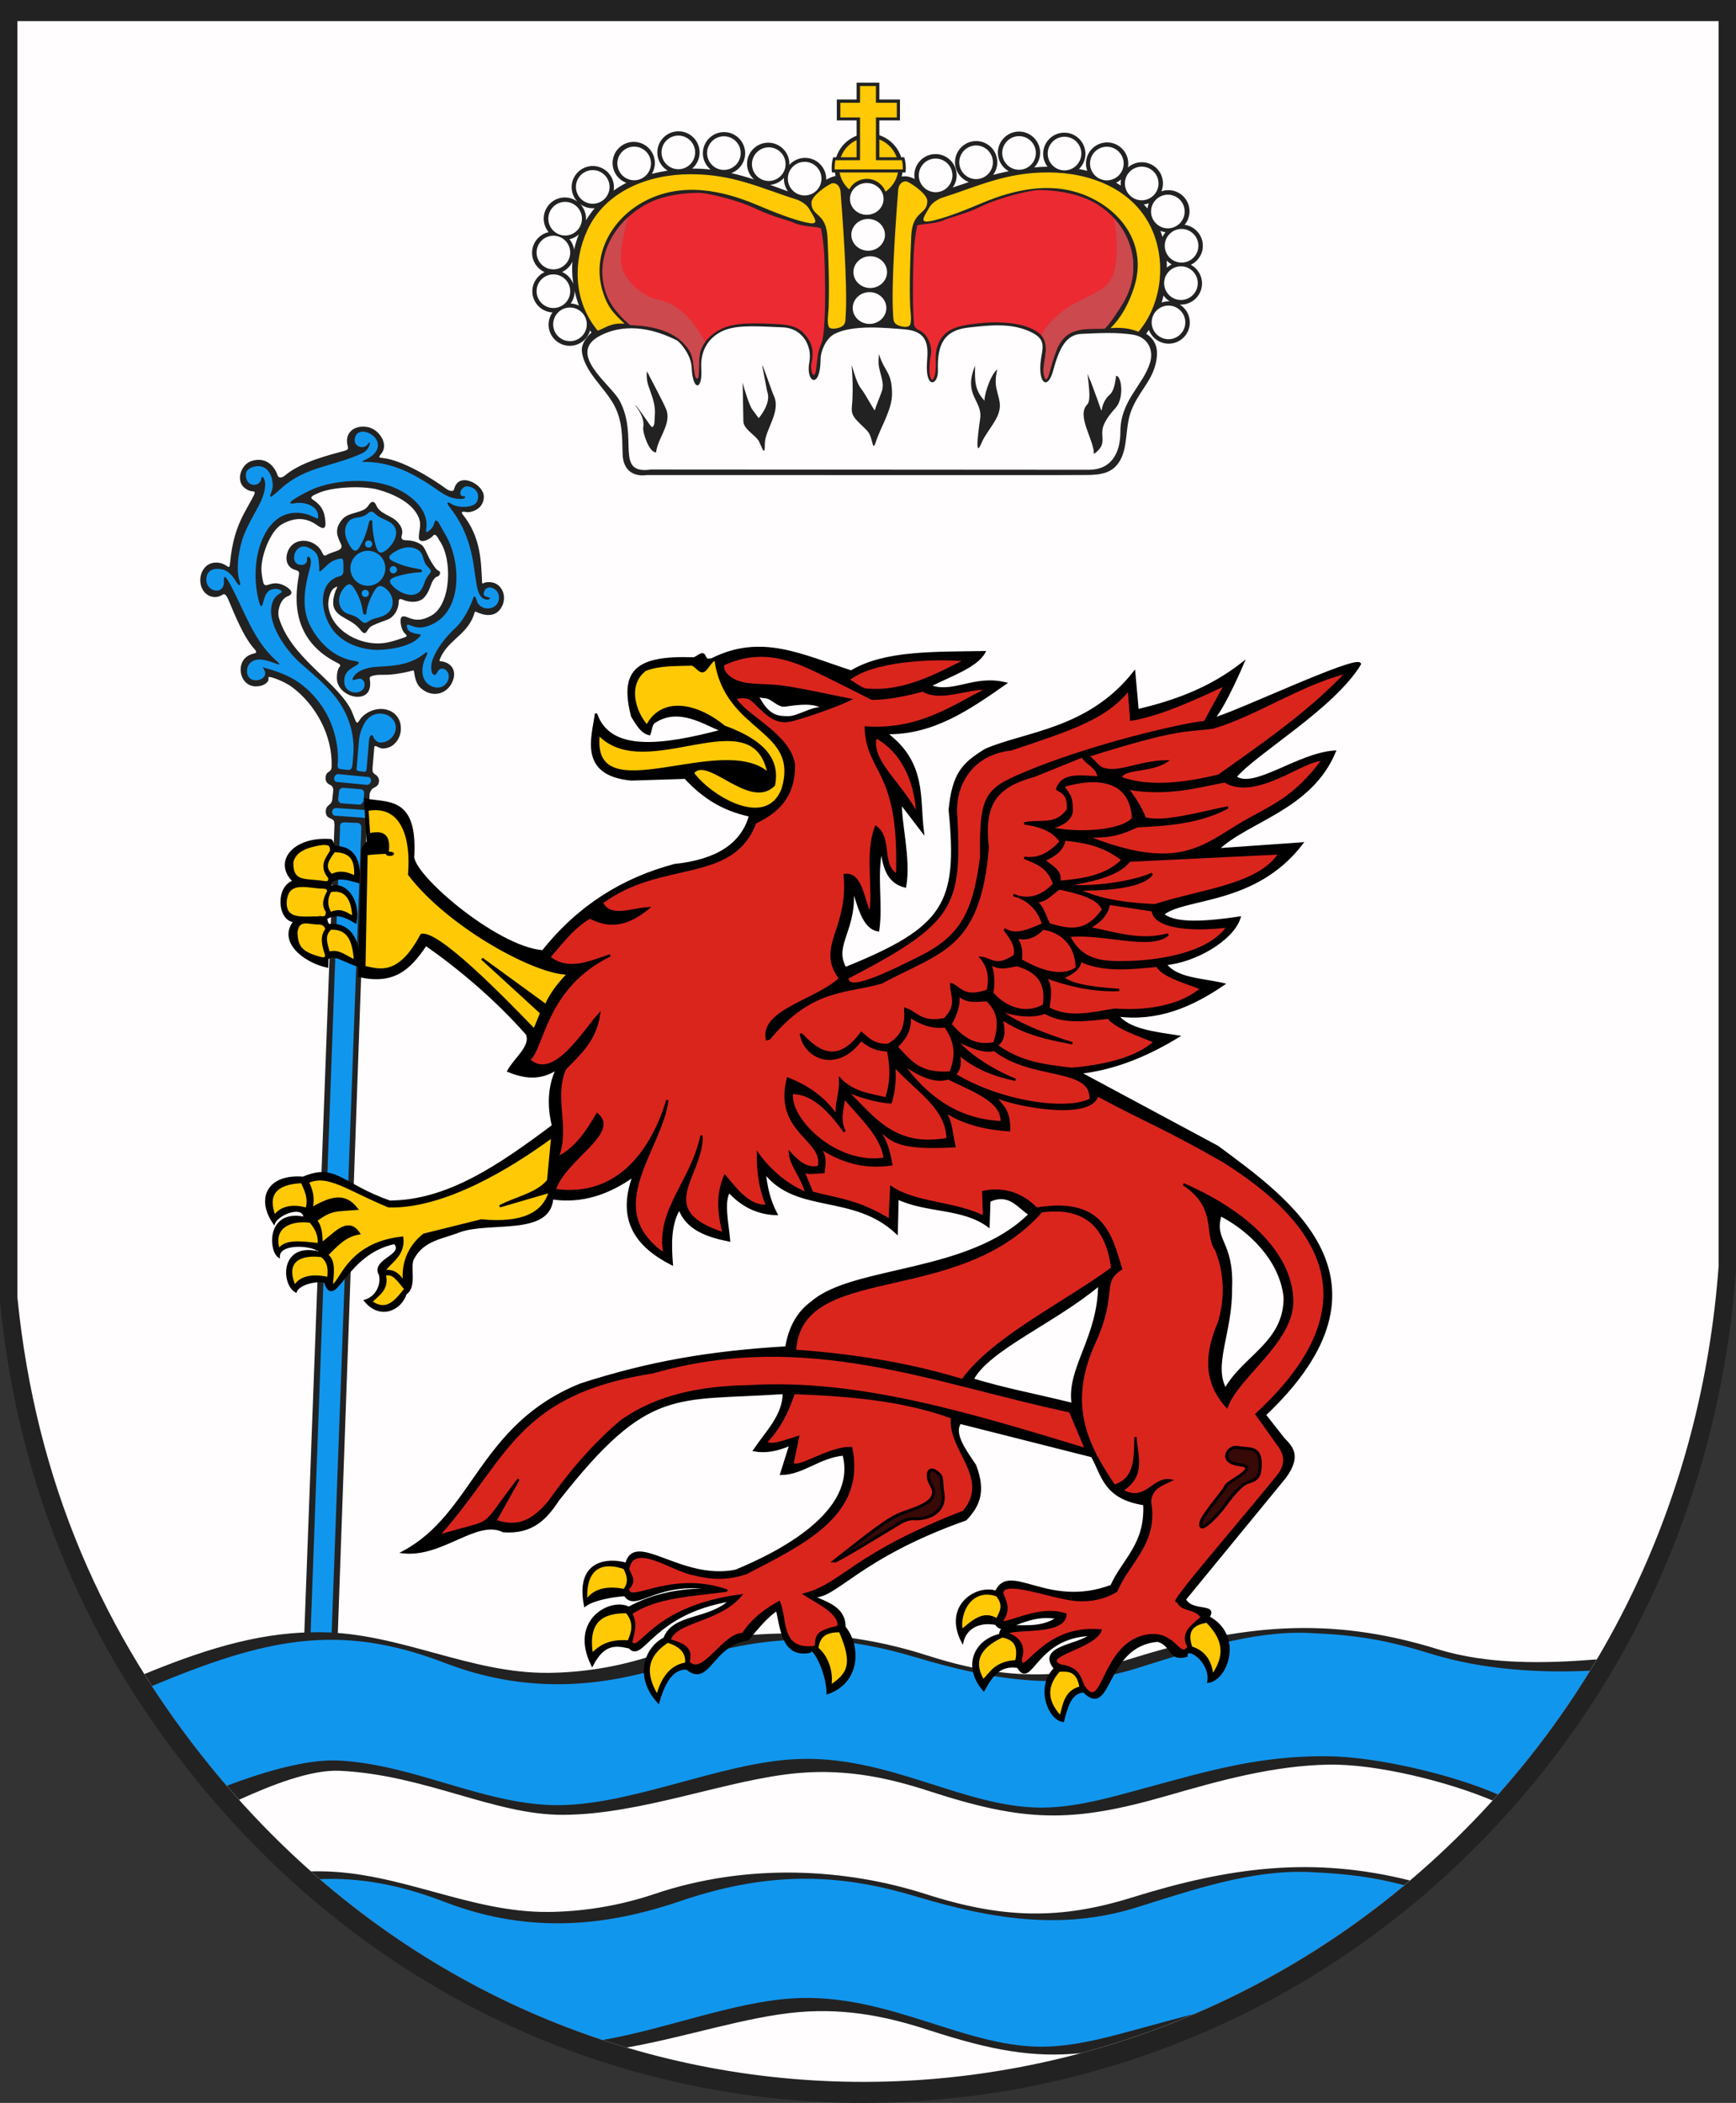
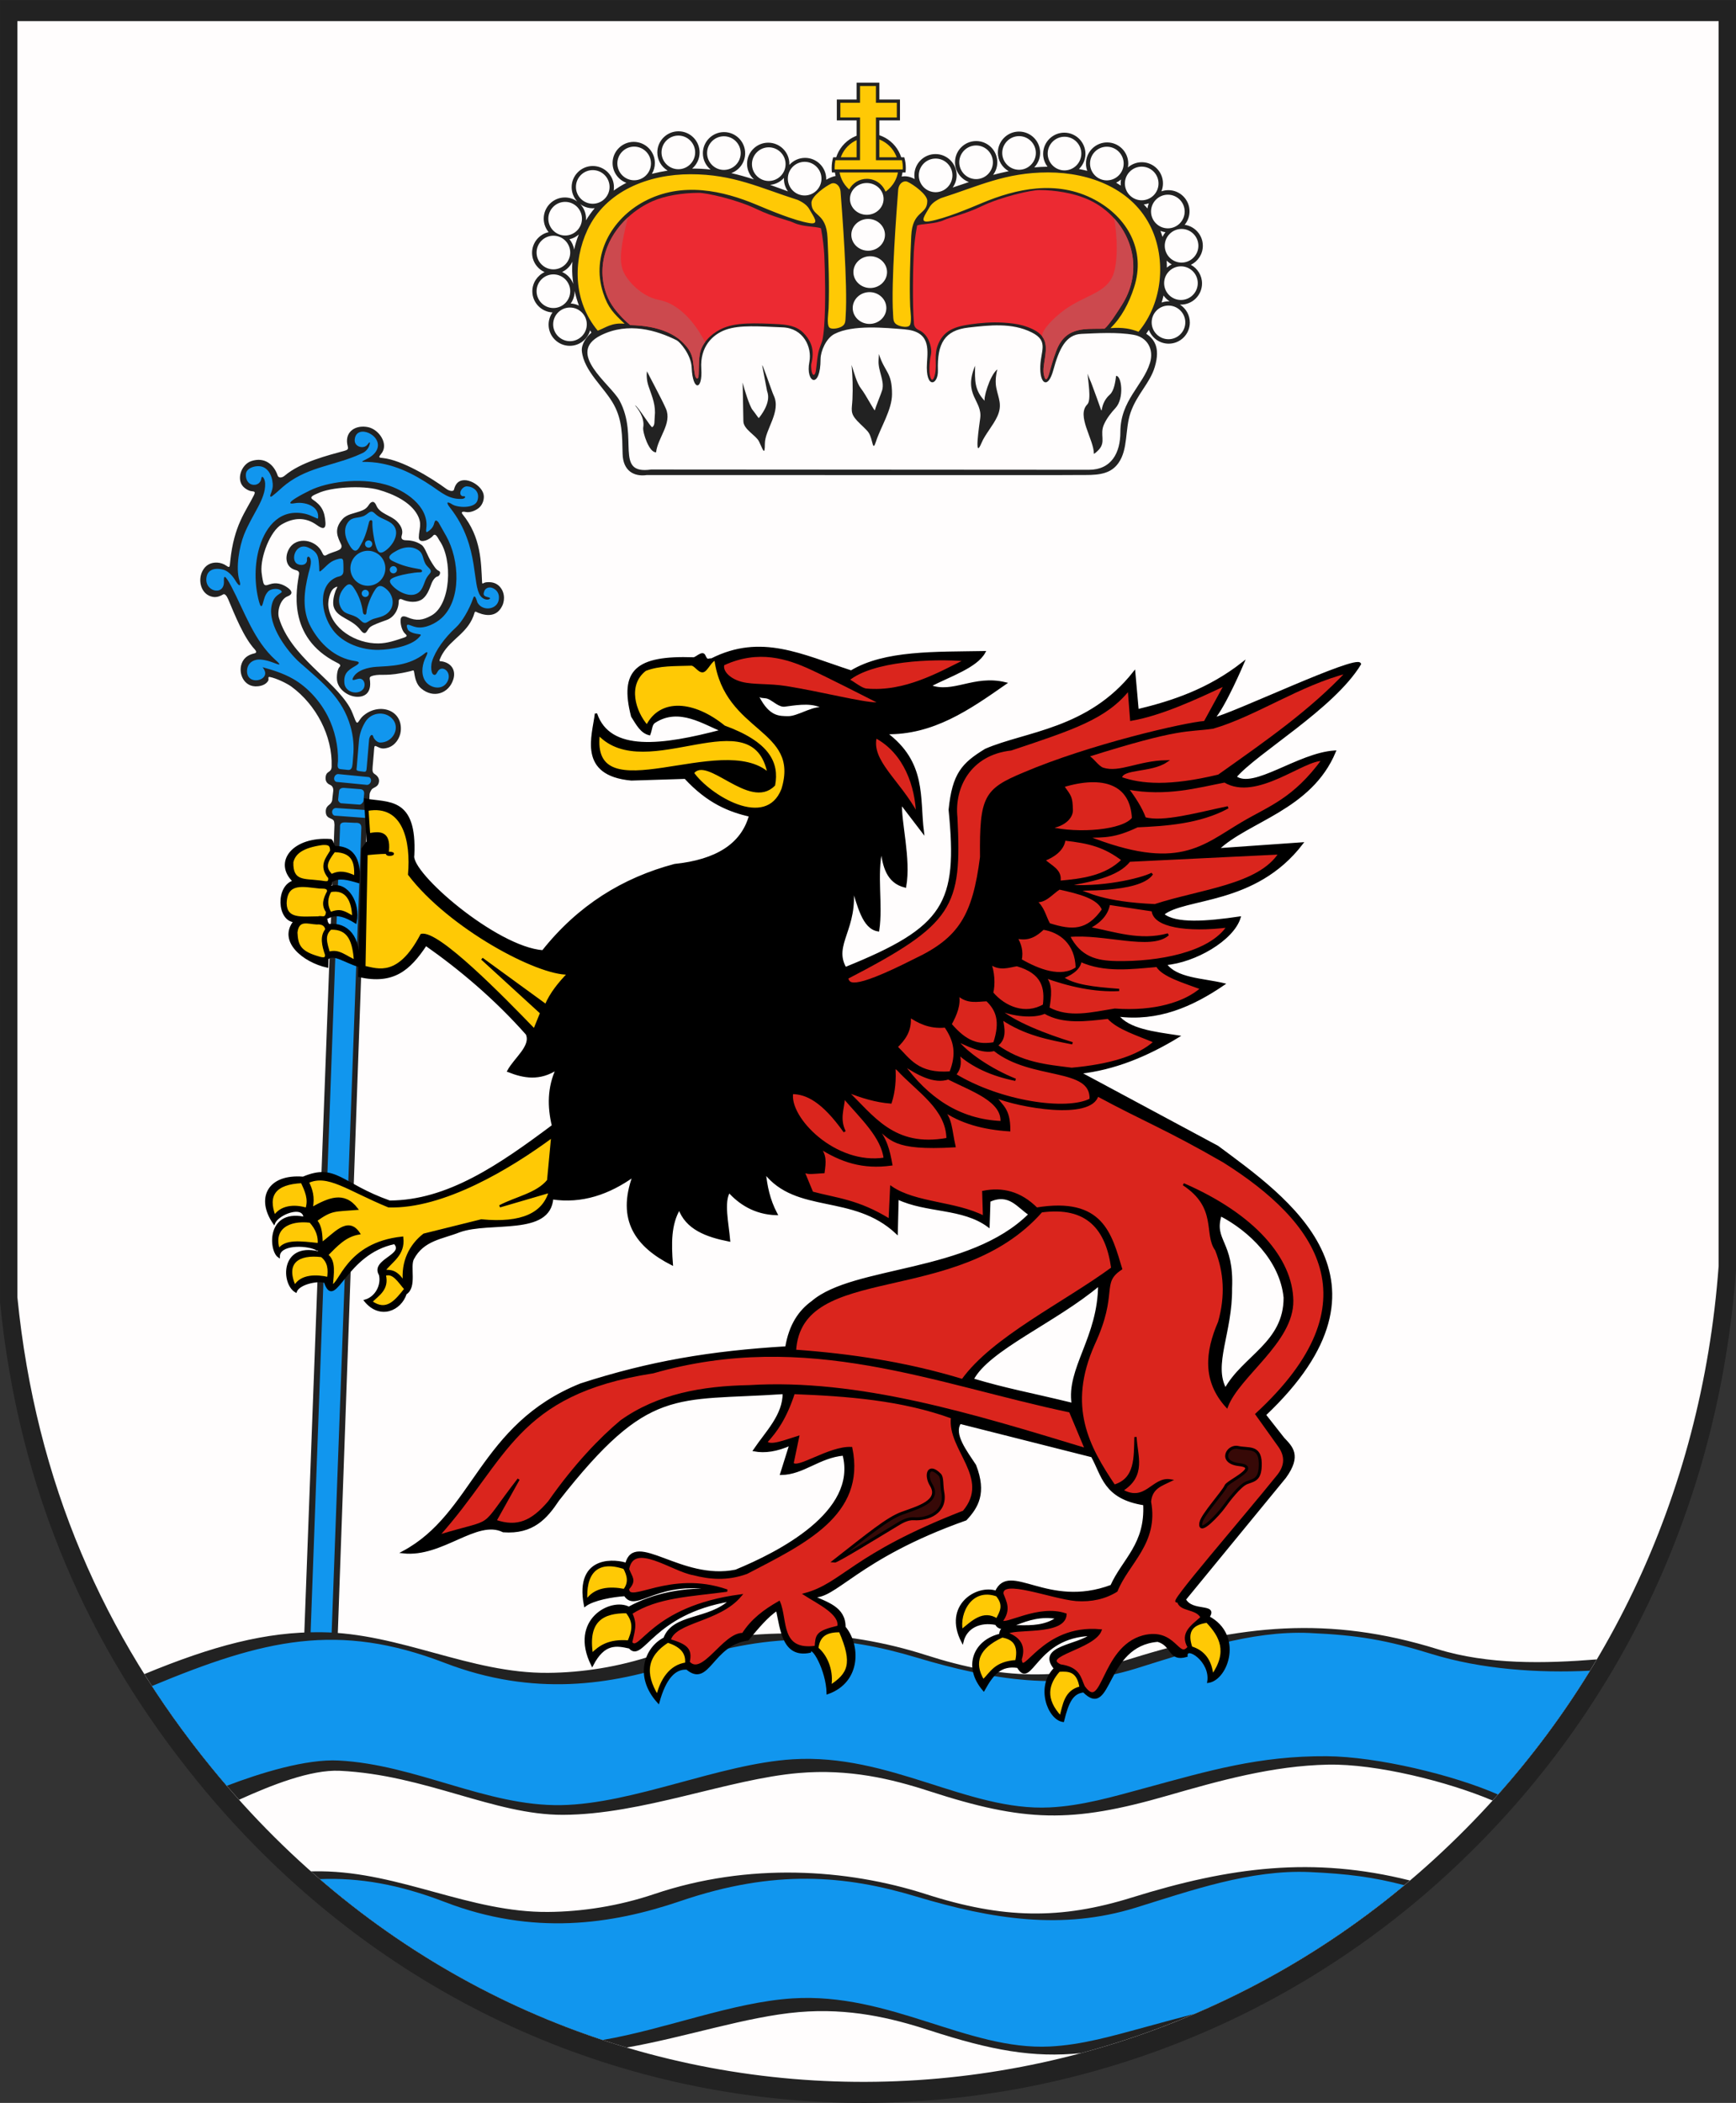
<svg xmlns="http://www.w3.org/2000/svg" xmlns:ns1="http://sodipodi.sourceforge.net/DTD/sodipodi-0.dtd" xmlns:ns2="http://www.inkscape.org/namespaces/inkscape" width="586.772" height="710.433" id="svg2" ns1:version="0.32" ns2:version="0.44.1" ns1:docname="POL powiat białogardzki COA.svg" ns1:docbase="C:\Documents and Settings\Mistrz\Pulpit" version="1.0">
  <rect width="100%" height="100%" fill="#333333" stroke="none" />
  <ns1:namedview ns2:window-height="480" ns2:window-width="640" ns2:pageshadow="2" ns2:pageopacity="0.0" guidetolerance="10.0" gridtolerance="10.0" objecttolerance="10.0" borderopacity="1.0" bordercolor="#666666" pagecolor="#ffffff" id="base" width="165.6mm" height="200.5mm" units="mm" showguides="true" ns2:guide-bbox="true" />
  <defs id="defs4">
    <marker id="ArrowEnd" viewBox="0 0 10 10" refX="0" refY="5" markerUnits="strokeWidth" markerWidth="4" markerHeight="3" orient="auto">
      <path d="M 0,0 L 10,5 L 0,10 L 0,0 z " id="path7" />
    </marker>
    <marker id="ArrowStart" viewBox="0 0 10 10" refX="10" refY="5" markerUnits="strokeWidth" markerWidth="4" markerHeight="3" orient="auto">
      <path d="M 10,0 L 0,5 L 10,10 L 10,0 z " id="path10" />
    </marker>
    <marker orient="auto" markerHeight="3" markerWidth="4" markerUnits="strokeWidth" refY="5" refX="10" viewBox="0 0 10 10" id="marker2035">
      <path id="path1975" d="M 10,0 L 0,5 L 10,10 L 10,0 z " />
    </marker>
    <marker orient="auto" markerHeight="3" markerWidth="4" markerUnits="strokeWidth" refY="5" refX="0" viewBox="0 0 10 10" id="marker2032">
      <path id="path1972" d="M 0,0 L 10,5 L 0,10 L 0,0 z " />
    </marker>
  </defs>
  <g id="g3279" transform="translate(0,-8.504)">
    <path id="path1979" d="M 5.868,15.637 L 580.904,15.637 L 580.904,436.198 C 575.191,513.739 541.974,584.24 484.874,636.504 C 367.615,743.836 180.352,739.012 71.494,605.661 C 35.249,561.261 12.123,509.511 5.872,446.723 L 5.872,15.641" style="fill:#fffdfd;fill-rule:evenodd;stroke:none" />
    <path id="path1981" d="M 0,8.535 L 586.772,8.535 L 586.772,437.676 C 580.94,516.798 547.049,588.738 488.782,642.069 C 369.128,751.592 178.045,746.668 66.968,610.596 C 29.982,565.289 6.386,512.487 0.008,448.416 L 0.008,8.535" style="fill:#222;fill-rule:evenodd;stroke:none" />
    <path id="path1983" d="M 5.868,15.637 L 580.904,15.637 L 580.904,436.198 C 575.191,513.739 541.974,584.24 484.874,636.504 C 367.615,743.836 180.352,739.012 71.494,605.661 C 35.249,561.261 12.123,509.511 5.872,446.723 L 5.872,15.641" style="fill:#fffdfd;fill-rule:evenodd;stroke:none" />
    <path id="path1985" d="M 192.478,89.334 C 193.299,90.318 193.861,91.53 194.055,92.852 C 194.434,91.083 194.968,89.366 195.637,87.721 C 194.753,88.502 193.669,89.064 192.474,89.33 L 192.478,89.334 z M 192.904,111.046 C 193.892,111.09 194.828,111.337 195.673,111.748 C 195.092,110.122 194.601,108.477 194.223,106.791 C 194.223,106.831 194.223,106.871 194.223,106.915 C 194.223,108.448 193.737,109.875 192.904,111.042 L 192.904,111.046 z M 199.458,120.118 C 198.613,123.121 195.848,125.332 192.578,125.332 C 188.642,125.332 185.43,122.122 185.43,118.185 C 185.43,116.651 185.917,115.221 186.749,114.054 C 182.964,113.883 179.932,110.743 179.932,106.915 C 179.932,104.051 181.633,101.568 184.08,100.429 C 181.59,99.314 179.842,96.808 179.842,93.904 C 179.842,90.498 182.243,87.637 185.439,86.928 C 184.406,85.689 183.781,84.095 183.781,82.362 C 183.781,78.427 186.992,75.215 190.928,75.215 C 192.49,75.215 193.94,75.722 195.123,76.582 C 193.944,75.307 193.219,73.602 193.219,71.734 C 193.219,67.798 196.425,64.587 200.366,64.587 C 204.302,64.587 207.512,67.794 207.512,71.734 C 207.512,72.128 207.481,72.519 207.417,72.897 C 208.795,71.909 210.233,71.029 211.712,70.276 C 208.998,69.264 207.054,66.642 207.054,63.579 C 207.054,59.643 210.266,56.432 214.202,56.432 C 218.137,56.432 221.349,59.643 221.349,63.579 C 221.349,64.91 220.982,66.161 220.341,67.232 C 222.166,66.778 223.938,66.416 225.663,66.141 C 223.579,64.889 222.177,62.607 222.177,60.009 C 222.177,56.074 225.384,52.862 229.324,52.862 C 233.261,52.862 236.471,56.07 236.471,60.009 C 236.471,62.185 235.487,64.141 233.945,65.455 C 236.068,65.447 238.141,65.563 240.172,65.786 C 238.586,64.475 237.571,62.496 237.571,60.281 C 237.571,56.345 240.782,53.133 244.718,53.133 C 248.653,53.133 251.865,56.341 251.865,60.281 C 251.865,63.352 249.909,65.986 247.176,66.989 C 249.733,67.57 252.271,68.296 254.833,69.117 C 253.406,67.81 252.51,65.934 252.51,63.854 C 252.51,59.917 255.717,56.707 259.657,56.707 C 263.593,56.707 266.804,59.914 266.804,63.854 C 266.804,63.978 266.804,64.101 266.796,64.224 C 268.103,62.762 270.007,61.838 272.118,61.838 C 276.054,61.838 279.265,65.049 279.265,68.985 C 279.265,69.069 279.265,69.152 279.261,69.236 C 280.305,68.619 281.368,68.164 282.448,67.949 C 282.221,67.049 282.098,66.105 282.098,65.137 C 282.098,58.791 287.276,53.608 293.627,53.608 C 299.974,53.608 305.157,58.786 305.157,65.137 C 305.157,66.18 305.017,67.196 304.754,68.16 C 306.304,67.846 307.805,68.26 309.168,68.997 C 309.092,68.579 309.052,68.145 309.052,67.702 C 309.052,63.766 312.259,60.555 316.2,60.555 C 320.135,60.555 323.347,63.766 323.347,67.702 C 323.347,69.252 322.852,70.686 322.008,71.861 C 323.844,71.228 325.673,70.611 327.498,70.017 C 324.764,69.013 322.8,66.383 322.8,63.309 C 322.8,59.372 326.012,56.161 329.947,56.161 C 333.884,56.161 337.094,59.368 337.094,63.309 C 337.094,64.91 336.565,66.392 335.669,67.583 C 337.421,67.121 339.178,66.703 340.946,66.335 C 338.764,65.113 337.282,62.774 337.282,60.101 C 337.282,56.165 340.488,52.954 344.428,52.954 C 348.365,52.954 351.575,56.161 351.575,60.101 C 351.575,62.021 350.81,63.766 349.571,65.053 C 351.054,64.926 352.551,64.845 354.07,64.822 C 353.141,63.619 352.584,62.109 352.584,60.471 C 352.584,56.536 355.794,53.325 359.73,53.325 C 363.667,53.325 366.877,56.536 366.877,60.471 C 366.877,62.483 366.037,64.308 364.687,65.61 C 365.634,65.782 366.57,65.986 367.495,66.22 C 367.216,65.455 367.061,64.631 367.061,63.766 C 367.061,59.831 370.267,56.619 374.208,56.619 C 378.144,56.619 381.354,59.831 381.354,63.766 C 381.354,64.212 381.314,64.651 381.235,65.077 C 382.494,63.978 384.139,63.309 385.94,63.309 C 389.876,63.309 393.087,66.515 393.087,70.455 C 393.087,71.403 392.9,72.316 392.561,73.144 C 393.298,72.885 394.095,72.746 394.919,72.746 C 398.856,72.746 402.066,75.957 402.066,79.892 C 402.066,81.622 401.445,83.215 400.417,84.454 C 403.879,84.944 406.56,87.932 406.56,91.53 C 406.56,94.358 404.903,96.808 402.513,97.967 C 404.756,99.175 406.286,101.545 406.286,104.266 C 406.286,108.202 403.078,111.413 399.138,111.413 C 399.027,111.413 398.915,111.413 398.808,111.405 C 400.819,112.668 402.166,114.914 402.166,117.46 C 402.166,121.397 398.955,124.607 395.019,124.607 C 391.964,124.607 389.343,122.671 388.326,119.962 C 388.035,120.4 387.736,120.83 387.426,121.249 C 387.51,121.404 389.573,122.4 390.549,124.902 C 391.214,126.615 391.35,129.021 390.322,132.459 C 388.641,138.061 384.286,141.618 382.104,147.98 C 380.219,153.478 381.351,160.283 378.032,164.935 C 375.614,168.329 372.06,168.998 366.846,168.979 C 363.041,168.967 359.272,169.019 356.595,169.019 L 218.632,168.995 C 214.329,169.616 210.58,167.625 210.441,161.832 C 210.298,155.657 210.365,150.522 207.505,145.255 C 204.31,139.376 197.322,133.894 196.669,127.097 C 196.446,124.766 198.231,122.337 199.892,120.891 C 199.752,120.632 199.617,120.373 199.481,120.118 L 199.458,120.118 z M 189.988,100.385 C 191.733,101.167 193.107,102.628 193.781,104.433 C 193.489,102.529 193.351,100.569 193.394,98.529 C 193.402,97.988 193.43,97.445 193.47,96.908 C 192.761,98.437 191.518,99.677 189.988,100.389 L 189.988,100.385 z M 196.171,77.507 C 197.35,78.782 198.076,80.486 198.076,82.354 C 198.076,82.554 198.067,82.753 198.051,82.948 C 198.935,81.503 199.928,80.128 201.008,78.841 C 200.8,78.857 200.584,78.868 200.37,78.868 C 198.804,78.868 197.355,78.363 196.175,77.503 L 196.171,77.507 z M 264.983,68.603 C 263.808,69.917 262.147,70.797 260.29,70.962 C 261.342,71.336 262.406,71.718 263.485,72.112 C 264.421,72.455 265.374,72.801 266.334,73.152 C 265.481,71.977 264.979,70.531 264.979,68.973 C 264.979,68.849 264.979,68.726 264.987,68.603 L 264.983,68.603 z M 378.917,69.125 C 378.419,69.562 377.857,69.933 377.247,70.216 C 377.777,70.527 378.307,70.853 378.833,71.192 C 378.809,70.945 378.797,70.694 378.797,70.439 C 378.797,69.993 378.837,69.551 378.917,69.125 z M 388.306,77.188 C 387.765,77.375 387.195,77.503 386.601,77.558 C 387.032,78.001 387.446,78.463 387.84,78.933 C 387.92,78.323 388.079,77.737 388.302,77.184 L 388.306,77.188 z M 393.92,86.956 C 393.334,86.872 392.764,86.717 392.231,86.498 C 392.486,87.163 392.716,87.84 392.927,88.53 C 393.191,87.964 393.525,87.434 393.92,86.96 L 393.92,86.956 z M 396.043,97.82 C 395.418,97.481 394.84,97.051 394.342,96.549 C 394.39,97.334 394.409,98.122 394.409,98.908 C 394.896,98.477 395.445,98.111 396.039,97.82 L 396.043,97.82 z M 395.354,110.314 C 394.541,109.804 393.832,109.13 393.282,108.341 C 393.091,109.142 392.875,109.934 392.633,110.716 C 393.378,110.452 394.183,110.306 395.019,110.306 C 395.13,110.306 395.243,110.306 395.354,110.314" style="fill:#222;fill-rule:evenodd;stroke:none" />
    <path id="path1987" d="M 113.375,208.252 C 112.542,210.554 112.463,212.47 112.814,213.585 C 113.992,217.314 118.941,217.489 121.837,221.334 C 123.108,223.023 123.654,222.39 124.176,221.537 C 124.47,221.059 124.824,220.538 125.259,220.243 C 126.266,219.562 128.08,218.896 130.713,217.948 C 132.891,217.167 134.757,214.821 134.776,211.514 C 134.776,211.004 135.219,210.689 135.955,211.028 C 136.995,211.502 139.848,212.463 142.282,211.195 C 144.154,210.223 145.119,207.65 145.831,205.702 C 146.262,204.526 147.15,203.343 147.955,203.236 C 148.441,203.172 149.29,201.79 148.277,201.347 C 147.401,200.965 146.74,199.842 145.947,198.607 C 144.289,196.029 143.752,193.483 142.461,192.571 C 140.481,191.173 138.254,191.033 137.194,191.025 C 135.963,191.021 135.434,190.476 135.808,189.336 C 136.381,187.579 135.409,185.902 134.123,184.611 C 132.095,182.58 128.362,182.085 127.207,179.289 C 126.49,177.548 125.47,177.827 124.682,179.058 C 123.825,180.392 122.992,180.771 121.514,181.297 C 119.586,181.982 117.252,182.217 115.781,183.867 C 112.694,187.336 114.144,189.946 115.275,192.364 C 115.622,193.105 115.43,193.83 114.658,194.248 C 113.284,194.981 111.869,195.144 110.356,196.013 C 109.511,196.499 109.221,195.922 108.901,195.196 C 106.989,190.842 100.213,189.439 97.652,194.017 C 96.214,196.586 96.484,200.124 99.85,201.073 C 100.308,201.2 101.244,201.395 101.077,202.451 C 100.325,207.215 96.699,223.725 113.85,232.361 C 114.387,232.632 115.499,233.115 114.766,233.832 C 114.152,234.433 113.758,236.29 113.881,238.047 C 114.101,241.194 117.339,243.636 120.335,243.878 C 122.864,244.082 125.817,242.971 124.98,237.871 C 124.901,237.37 125.056,237.019 126.143,236.752 C 129.075,236.03 130.506,237.226 138.661,235.262 C 139.816,234.987 139.844,234.64 140.039,235.931 C 140.362,238.102 140.916,239.843 142.337,241.067 C 146.505,244.647 151.842,242.775 153.269,237.851 C 153.99,235.353 153.014,232.804 149.779,232.022 C 148.724,231.767 148.277,232.17 148.74,231.055 C 148.971,230.497 149.23,229.971 149.516,229.473 C 152.568,224.202 158.492,222.262 160.408,215.466 C 160.588,214.837 161.165,215.339 161.608,215.514 C 164.914,216.837 168.085,216.661 169.762,213.163 C 170.814,210.969 170.499,208.06 168.535,206.327 C 167.543,205.455 166.164,205.008 164.308,205.228 C 163.328,205.343 162.989,206.104 162.942,205.196 C 162.592,198.534 162.667,190.013 156.348,182.237 C 155.771,181.524 156.221,181.197 157.468,181.48 C 158.866,181.794 161.033,180.935 162.109,179.863 C 163.077,178.895 163.607,177.48 163.531,176.066 C 163.336,172.496 156.878,168.776 154.373,171.891 C 153.986,172.373 153.668,173.031 153.449,173.899 C 153.234,174.751 151.691,174.273 150.91,173.704 C 145.497,169.708 135.844,163.955 129.454,163.242 C 128.207,163.103 127.717,163.178 128.849,161.82 C 131.533,158.593 128.159,153.61 124.435,152.816 C 120.435,151.964 116.638,154.087 117.371,158.525 C 117.57,159.736 118.124,160.322 116.578,160.756 C 110.897,162.342 101.754,164.541 96.245,169.19 C 95.253,170.03 94.137,170.011 93.855,169.17 C 92.628,165.512 89.536,162.776 84.955,164.266 C 81.477,165.397 79.553,170.891 82.68,173.337 C 83.226,173.763 84.094,174.345 85.019,174.444 C 86.03,174.548 86.433,174.592 85.799,175.863 C 83.019,181.416 79.087,185.958 77.836,197.949 C 77.617,200.049 77.728,200.479 76.533,199.638 C 75.569,198.965 74.513,198.643 73.501,198.574 C 71.243,198.427 69.45,199.435 68.434,201.407 C 66.709,204.749 68.036,209.542 72.051,210.172 C 73.358,210.375 74.557,209.833 75.445,209.307 C 75.955,209.004 76.613,209.729 77.119,210.921 C 79.401,216.335 82.401,223.907 86.122,227.907 C 86.712,228.545 86.756,229.067 86.022,229.23 C 84.21,229.629 83.082,230.413 82.381,231.37 C 80.031,234.576 81.764,240.162 86.19,240.373 C 87.955,240.457 89.815,239.895 90.636,238.52 C 90.99,237.922 90.337,237.058 91.194,237.214 C 93.238,237.584 96.93,239.305 98.563,240.513 C 106.801,246.595 112.431,257.057 112.092,267.483 C 112.021,269.782 110.197,268.71 110.049,271.216 C 109.993,272.192 110.324,273.104 111.558,273.65 C 112.471,274.052 112.734,274.869 112.619,275.861 L 112.327,278.378 C 112.36,278.856 112.128,279.709 111.443,280.239 C 110.646,280.852 110.093,281.45 110.105,282.681 C 110.12,284.286 110.933,284.665 111.877,285.088 C 112.961,285.565 112.953,285.892 113.052,287.163 L 102.296,575.244 C 102.268,576.87 102.344,577.758 104.439,577.81 L 110.79,577.977 C 112.841,578.029 113.626,577.264 113.618,576.033 L 123.869,287.832 C 123.896,286.971 124.099,285.792 125.286,285.744 C 125.701,285.729 126.849,285.303 127.004,283.573 C 127.064,282.912 126.749,281.59 125.769,281.226 C 124.916,280.916 124.725,280.673 124.785,279.573 L 124.928,276.805 C 124.948,276.403 125.438,275.239 125.952,274.913 C 126.972,274.267 127.904,274.104 128.099,272.574 C 128.187,271.865 128.032,270.913 126.649,270.008 C 125.992,269.579 125.817,269.124 125.944,267.634 L 126.354,262.866 C 126.542,260.691 126.394,260.22 127.323,260.682 C 128.728,261.379 129.394,261.594 131.087,261.109 C 133.497,260.419 135.211,257.938 135.453,255.5 C 136.183,248.149 127.912,245.723 122.653,250.436 C 121.156,251.778 120.945,253.818 120.08,251.794 C 119.451,250.317 119.033,248.894 118.203,247.472 C 112.702,238.003 98.229,230.346 94.285,217.239 C 93.62,215.019 94.699,210.904 97.225,209.957 C 98.926,209.319 98.914,208.248 97.28,207.069 C 95.388,205.706 93.313,205.156 91.138,205.909 C 89.935,206.323 89.289,206.522 88.963,205.196 C 88.7,204.112 88.449,202.399 88.393,201.75 C 87.963,196.626 91.349,187.89 95.213,185.667 C 99.452,183.229 103.364,183.221 107.061,185.867 C 108.563,186.942 110.168,187.727 110.001,185.054 C 109.77,181.253 108.694,179.241 105.694,177.257 C 104.22,176.281 106.674,175.537 107.491,175.138 C 111.698,173.082 122.414,172.413 127.952,173.97 C 133.167,175.437 138.756,178.174 141.071,182.408 C 142.803,185.583 141.601,187.129 141.564,190.037 C 141.557,190.854 141.999,191.615 143.724,191.137 C 144.788,190.846 146.007,189.982 146.31,189.56 C 147.25,188.256 148.142,190.563 148.544,191.129 C 153.066,197.511 152.44,212.745 145.84,216.438 C 142.891,218.083 140.748,218.354 137.681,217.036 C 136.087,216.35 135.509,216.864 135.414,217.817 C 135.282,219.151 135.784,221.434 136.784,222.438 C 137.434,223.092 137.999,223.433 136.454,223.943 C 133.625,224.879 130.935,225.844 127.896,225.88 C 120.362,225.963 111.945,221.008 110.985,213.339 C 110.782,211.713 111.415,208.152 112.969,207.167 C 114.826,205.993 113.67,207.347 113.336,208.267" style="fill:#222;fill-rule:evenodd;stroke:none" />
    <path id="path1989" d="M 116.064,198.913 C 116.084,199.606 116.112,200.862 116.084,201.487 C 115.996,203.263 114.563,203.18 113.889,203.451 C 107.332,206.056 108.28,215.641 112.507,221.322 C 115.925,225.916 122.431,228.162 127.968,228.051 C 131.88,227.976 138.908,226.931 141.704,223.748 C 142.366,222.996 142.613,222.833 141.162,222.681 C 139.808,222.541 138.126,221.892 137.804,221.099 C 137.127,219.441 137.729,219.386 138.501,219.681 C 139.393,220.02 140.118,220.287 140.876,220.414 C 143.732,220.888 147.257,219.155 149.282,217.282 C 156.07,211.012 155.285,197.558 150.843,189.631 C 150.513,189.042 148.258,185.029 148.182,184.942 C 147.453,184.101 147.079,184.193 146.843,185.018 C 146.557,186.041 146.262,187.046 144.521,188.153 C 143.943,188.519 143.982,187.886 144.103,186.906 C 144.999,179.428 136.657,173.974 130.306,172.198 C 121.192,169.652 110.364,171.472 104.842,174.15 C 103.236,174.931 101.372,175.895 99.878,176.835 C 98.149,177.922 97.077,178.986 99.667,178.508 C 102.826,177.922 108.089,179.361 107.499,183.612 C 107.443,184.038 105.436,182.624 103.32,182.126 C 94.978,180.162 89.974,185.997 87.747,193.201 C 85.963,198.977 85.959,205.984 87.58,211.869 C 87.983,213.335 88.389,213.876 88.819,212.47 C 89.297,210.904 89.445,209.59 90.652,208.304 C 91.281,207.629 92.795,207.307 93.934,207.531 C 94.615,207.662 95.249,208.08 95.233,208.49 C 95.229,208.614 94.791,208.904 94.325,209.207 C 92.827,210.172 92.181,211.303 91.807,213.107 C 90.397,219.896 97.436,228.919 101.376,232.386 C 109.319,239.373 115.737,244.313 118.479,253.958 C 119.391,257.169 119.741,260.591 119.347,264.26 C 119.227,265.387 119.271,266.26 119.044,267.383 C 118.845,268.392 118.251,268.678 117.61,268.61 L 115.092,268.344 C 113.694,268.196 114.216,266.638 114.243,265.562 C 114.371,260.587 113.125,255.136 110.925,250.727 C 108.308,245.476 104.065,240.727 99.098,237.875 C 95.58,235.855 91.58,234.704 89.313,234.078 C 88.337,233.811 88.895,233.843 89.413,234.994 C 91.03,238.572 83.381,240.198 83.493,235.122 C 83.529,233.397 84.537,231.836 86.656,231.405 C 88.349,231.067 90.831,231.752 92.444,232.394 C 94.874,233.362 95.066,233.222 93.129,231.481 C 85.791,224.872 82.712,215.235 78.17,206.594 C 75.88,202.231 75.601,203.088 75.685,204.849 C 75.943,210.208 68.494,208.291 69.908,203.025 C 70.342,201.399 72.019,200.116 75.362,200.937 C 77.927,201.566 79.505,204.563 79.84,205.073 C 81.007,206.853 81.509,206.494 80.919,204.586 C 79.597,200.304 80.907,193.113 82.481,189.141 C 85.214,182.249 89.815,177.205 89.62,171.891 C 89.556,170.082 88.492,168.899 88.341,170.082 C 88.066,172.237 85.867,172.736 84.548,171.963 C 83.369,171.274 82.975,169.732 83.13,168.529 C 83.329,166.995 85.162,166.118 86.923,165.995 C 90.253,165.767 91.923,168.76 92.174,171.891 C 92.293,173.441 91.871,174.35 91.405,175.636 C 91.213,176.166 91.377,176.561 91.994,176.098 C 93.596,174.915 95.114,173.309 96.779,172.034 C 104.738,165.943 113.622,165.811 122.582,161.537 C 123.741,160.983 124.506,159.951 124.797,159.099 C 125.267,157.721 124.952,157.625 124.255,158.632 C 123.052,160.362 119.689,159.549 119.888,157.052 C 120.335,151.426 129.57,155.522 127.422,160.377 C 126.912,161.537 125.804,162.661 123.992,163.545 C 121.455,164.78 122.331,164.481 124.251,164.557 C 132.649,164.887 139.561,168.402 146.086,172.799 C 149.301,174.967 151.731,177.182 155.959,177.058 C 156.994,177.03 157.484,176.52 157.07,176.185 C 156.935,176.074 156.5,176.233 156.214,176.102 C 154.667,175.365 156.201,172.768 157.831,172.812 C 159.787,172.864 162.392,174.417 161.38,177.596 C 160.496,180.381 154.651,180.054 152.866,178.902 C 151.221,177.838 150.56,178.05 152.118,180.022 C 157.412,186.731 159.15,193.567 160.057,199.117 C 160.854,204.009 161.01,207.901 162.396,209.821 C 163.32,211.104 165.033,211.387 165.623,210.733 C 165.842,210.49 165.269,210.339 164.663,210.187 C 163.201,209.821 163.388,209.1 163.679,208.243 C 164.009,207.272 165.161,206.682 166.333,207.1 C 167.527,207.526 168.571,208.554 168.647,210.16 C 168.845,214.474 163.177,215.347 161.384,212.076 C 161.249,211.825 160.555,208.785 159.946,210.574 C 158.636,214.423 156.134,218.633 154.11,220.474 C 150.301,223.932 147.169,228.262 146.038,231.919 C 145.664,233.134 145.684,234.568 145.935,235.489 C 146.082,236.043 146.337,236.337 146.6,236.445 C 147.206,236.691 147.472,236.222 147.919,235.405 C 149.293,232.887 152.87,235.441 151.305,238.628 C 149.612,242.082 145.023,240.982 143.505,238.202 C 142.151,235.715 142.879,232.576 143.915,230.509 C 144.824,228.704 144.481,228.497 143.597,229.214 C 138.278,233.517 132.028,233.473 127.148,233.784 C 124.55,233.947 120.682,234.86 119.375,237.381 C 118.435,239.197 120.753,237.508 121.909,237.823 C 123.271,238.194 123.593,240.05 122.845,241.174 C 121.965,242.492 120.068,242.695 118.741,242.21 C 117.395,241.719 116.519,240.612 116.402,239.274 C 116.124,236.07 117.522,234.979 120.096,233.493 C 121.598,232.628 121.725,232.079 120.132,231.851 C 112.929,230.827 108.061,225.7 105.165,220.513 C 101.842,214.57 102.882,207.917 104.268,202.227 C 104.615,200.802 105.559,198.375 104.762,196.973 C 104.324,196.196 103.691,196.638 103.762,197.391 C 103.942,199.248 102.082,199.73 100.655,199.1 C 97.878,197.882 99.974,191.452 104.335,193.547 C 107.666,195.14 107.643,196.778 107.881,199.957 C 108.005,201.634 107.591,202.18 109.228,200.698 C 110.933,199.161 111.698,198.005 114.443,197.324 C 115.953,196.954 116.017,197.491 116.061,198.893 L 116.064,198.913 z M 126.279,194.898 C 123.203,193.834 119.821,195.475 118.757,198.555 C 117.694,201.631 119.331,205.008 122.41,206.076 C 125.486,207.14 128.868,205.502 129.932,202.423 C 130.996,199.347 129.359,195.965 126.279,194.902 L 126.279,194.898 z M 133.366,199.83 C 132.732,199.61 132.032,199.945 131.812,200.582 C 131.593,201.216 131.928,201.913 132.565,202.137 C 133.198,202.356 133.896,202.02 134.119,201.383 C 134.338,200.75 134.003,200.053 133.366,199.83 z M 124.992,191.14 C 124.358,190.922 123.662,191.261 123.442,191.894 C 123.223,192.527 123.558,193.228 124.195,193.447 C 124.828,193.667 125.53,193.332 125.749,192.695 C 125.968,192.061 125.633,191.364 124.996,191.14 L 124.992,191.14 z M 123.877,207.825 C 123.244,207.606 122.546,207.941 122.323,208.578 C 122.103,209.211 122.438,209.909 123.075,210.131 C 123.71,210.35 124.406,210.016 124.63,209.379 C 124.849,208.745 124.514,208.049 123.877,207.825 z M 134.195,194.484 C 136.111,193.432 138.498,193.025 140.373,193.822 C 143.242,195.037 142.632,196.714 143.736,198.87 C 144.074,199.531 144.696,200.081 145.142,200.555 C 145.863,201.328 145.676,201.838 145.19,202.375 C 143.692,204.037 143.704,205.108 142.768,207.044 C 140.724,211.287 135.485,209.232 132.876,206.618 C 130.724,204.459 132.099,203.882 134.593,203.08 C 135.836,202.686 139.84,201.846 141.995,201.849 C 142.991,201.849 142.784,200.969 141.967,200.818 C 138.214,200.133 136.078,199.675 132.761,198.068 C 129.992,196.73 132.793,195.253 134.191,194.484 L 134.195,194.484 z M 117.618,191.734 C 116.582,189.75 116.256,187.376 117.192,185.635 C 118.63,182.97 120.391,183.746 122.749,182.906 C 123.474,182.647 124.092,182.101 124.621,181.719 C 125.478,181.102 126.02,181.337 126.573,181.867 C 128.283,183.508 129.426,183.615 131.458,184.739 C 135.9,187.193 133.462,192.081 130.546,194.34 C 128.135,196.204 127.581,194.798 126.841,192.281 C 126.475,191.025 125.761,187.029 125.865,184.926 C 125.913,183.958 124.956,184.062 124.757,184.847 C 123.848,188.432 123.259,190.467 121.391,193.527 C 119.829,196.085 118.379,193.188 117.622,191.738 L 117.618,191.734 z M 115.936,207.558 C 114.646,209.259 114.188,211.51 114.989,213.343 C 116.212,216.147 118.013,215.689 120.387,216.924 C 121.116,217.303 121.706,217.94 122.22,218.398 C 123.052,219.147 123.641,219.019 124.275,218.613 C 126.235,217.358 126.398,217.606 128.638,216.908 C 133.541,215.382 133.708,210.471 130.888,207.777 C 129,205.972 127.829,206.196 126.904,207.558 C 125.502,209.621 123.972,213.271 123.848,215.566 C 123.8,216.502 122.776,216.227 122.682,215.443 C 122.354,212.718 121.382,209.665 119.534,207.012 C 118.638,205.725 117.737,205.184 115.936,207.554 L 115.936,207.558 z M 120.602,267.451 L 121.307,258.981 C 121.478,256.925 121.996,254.858 123.407,252.488 C 125.602,248.799 130.768,248.651 133.016,251.85 C 135.123,254.846 132.673,259.372 128.486,259.368 C 127.501,259.368 126.354,258.164 126.151,257.34 C 125.972,256.611 125.39,256.615 125.024,257.431 C 124.937,257.631 124.793,257.934 124.757,258.328 L 123.984,267.447 C 123.857,268.957 123.852,269.335 122.872,269.207 L 121.546,269.036 C 120.08,268.845 120.578,268.407 120.606,267.458 L 120.602,267.451 z M 124.506,271.009 L 114.356,270.02 C 113.733,269.961 113.104,270.507 112.961,271.236 C 112.818,271.964 113.208,272.61 113.833,272.67 L 123.984,273.658 C 124.605,273.717 125.235,273.172 125.378,272.442 C 125.518,271.713 125.131,271.068 124.506,271.009 z M 123.637,282.156 L 113.702,281.485 C 113.077,281.446 112.427,281.801 112.283,282.53 C 112.144,283.259 112.578,284.02 113.204,284.064 L 123.359,284.808 C 123.984,284.852 124.558,284.47 124.701,283.736 C 124.841,283.008 124.263,282.195 123.633,282.156 L 123.637,282.156 z M 121.403,275.08 L 116.371,274.689 C 115.292,274.606 114.69,275.052 114.606,275.786 L 114.287,278.605 C 114.236,279.088 114.833,279.84 115.315,279.876 L 121.474,280.331 C 122.107,280.375 122.813,279.51 122.857,279.063 L 123.079,276.701 C 123.227,275.115 121.853,275.08 121.407,275.08 L 121.403,275.08 z M 111.583,574.069 L 122.107,288.745 C 122.303,287.023 121.702,286.374 119.988,286.486 L 117.12,286.346 C 115.415,286.25 114.818,286.601 114.933,288.119 L 104.487,573.747 C 104.471,574.834 104.296,575.627 106.037,575.536 L 109.898,575.635 C 111.555,575.659 111.495,575.67 111.583,574.069" style="fill:#1196ee;fill-opacity:1;fill-rule:evenodd;stroke:none" />
    <path id="path1991" d="M 220.07,167.127 C 207.425,168.927 216.114,156.219 209.389,143.798 C 206.409,138.291 191.06,127.798 203.059,121.798 C 212.389,117.133 222.058,120.133 228.722,123.464 C 229.782,123.994 233.61,128.281 233.794,132.726 C 234.129,140.818 237.543,140.423 237.044,133.077 C 236.543,125.568 240.906,121.5 245.24,119.922 C 250.016,118.189 256.753,118.787 264.549,119.098 C 271.477,119.372 274.553,125.667 273.564,130.814 C 272.21,137.869 277.349,140.224 277.353,129.798 C 277.353,127.196 279.201,122.803 282.034,121.336 C 288.265,118.109 299.244,119.249 305.706,119.767 C 314.355,120.456 313.638,126.197 313.319,131.129 C 312.737,140.108 317.176,138.701 317.016,133.623 C 316.733,124.584 319.255,120.074 327.358,119.161 C 334.477,118.36 341.995,117.468 348.675,120.778 C 354.854,123.85 351.468,127.165 351.611,133.264 C 351.731,138.446 354.344,139.682 356.006,133.587 C 357.974,126.368 360.256,121.524 365.519,121.301 C 370.507,121.09 377.61,120.615 383.255,121.631 C 387.717,122.436 390.131,126.452 388.689,131.125 C 386.326,138.778 378.689,143.79 378.689,154.454 C 378.689,161.453 375.694,167.222 368.029,167.218 L 220.046,167.123" style="fill:#fffdfd;fill-rule:evenodd;stroke:none" />
    <path id="path1993" d="M 211.106,117.875 C 207.405,114.317 205.545,112.596 203.848,107.389 C 199.712,94.697 206.724,82.467 217.671,76.598 C 230.591,69.674 244.534,73.001 255.65,77.646 C 259.928,79.434 268.329,83.016 273.676,83.884 C 277.245,84.462 274.939,81.654 273.604,79.244 C 273.011,78.176 271.963,77.116 269.684,76.061 C 256.916,71.997 247.905,67.363 233.431,67.363 C 219.182,67.363 204.68,72.985 198.525,86.251 C 193.717,96.613 193.645,110.166 202.047,120.225 C 204.749,119.209 206.772,117.432 211.11,117.878 L 211.106,117.875 z M 280.91,70.559 C 279.106,71.376 274.273,74.782 274.273,76.997 C 274.273,81.9 279.301,80.048 279.704,88.864 C 280.05,96.438 280.357,105.134 280.066,112.699 C 280.014,114.074 279.389,117.982 280.254,119.081 C 280.795,119.767 282.636,119.619 284.002,119.069 C 285.934,118.285 285.711,117.026 285.838,115.19 C 286.563,104.74 284.599,79.622 284.118,73.34 C 283.942,71.013 282.221,69.961 280.906,70.559 L 280.91,70.559 z M 375.343,119.353 C 379.048,115.794 381.606,110.871 383.299,105.664 C 387.433,92.972 380.98,81.857 370.033,75.988 C 357.113,69.065 343.17,72.395 332.055,77.037 C 327.776,78.825 319.374,82.406 314.028,83.275 C 310.459,83.853 312.766,81.044 314.1,78.634 C 314.693,77.566 315.742,76.506 318.02,75.451 C 330.788,71.388 339.799,66.755 354.273,66.755 C 368.522,66.755 383.024,72.379 389.178,85.641 C 393.987,96.003 393.222,110.528 384.821,120.588 C 382.119,119.572 379.673,119.046 375.335,119.357 L 375.343,119.353 z M 306.789,69.945 C 308.594,70.762 313.427,74.168 313.427,76.383 C 313.427,81.288 308.399,79.434 307.997,88.251 C 307.65,95.824 307.343,104.525 307.634,112.086 C 307.686,113.46 308.311,117.368 307.447,118.468 C 306.905,119.153 305.065,119.01 303.698,118.456 C 301.765,117.671 301.989,116.417 301.861,114.576 C 301.136,104.13 303.1,79.008 303.583,72.726 C 303.758,70.4 305.479,69.348 306.793,69.945" style="fill:#ffc905;fill-rule:evenodd;stroke:none" />
    <path id="path1995" d="M 394.952,111.735 C 398.083,111.735 400.637,114.289 400.637,117.42 C 400.637,120.552 398.083,123.105 394.952,123.105 C 391.82,123.105 389.266,120.552 389.266,117.42 C 389.266,114.289 391.82,111.735 394.952,111.735 z M 399.162,98.477 C 402.294,98.477 404.848,101.031 404.848,104.162 C 404.848,107.294 402.294,109.847 399.162,109.847 C 396.031,109.847 393.477,107.294 393.477,104.162 C 393.477,101.031 396.031,98.477 399.162,98.477 z M 399.373,85.848 C 402.505,85.848 405.059,88.402 405.059,91.533 C 405.059,94.665 402.505,97.219 399.373,97.219 C 396.242,97.219 393.688,94.665 393.688,91.533 C 393.688,88.402 396.242,85.848 399.373,85.848 z M 394.74,74.276 C 397.872,74.276 400.425,76.829 400.425,79.961 C 400.425,83.092 397.872,85.645 394.74,85.645 C 391.609,85.645 389.055,83.092 389.055,79.961 C 389.055,76.829 391.609,74.276 394.74,74.276 z M 385.9,64.802 C 389.032,64.802 391.585,67.355 391.585,70.487 C 391.585,73.618 389.032,76.172 385.9,76.172 C 382.769,76.172 380.215,73.618 380.215,70.487 C 380.215,67.355 382.769,64.802 385.9,64.802 z M 192.653,112.396 C 195.784,112.396 198.338,114.95 198.338,118.082 C 198.338,121.213 195.784,123.767 192.653,123.767 C 189.522,123.767 186.968,121.213 186.968,118.082 C 186.968,114.95 189.522,112.396 192.653,112.396 z M 187.052,101.198 C 190.183,101.198 192.737,103.752 192.737,106.883 C 192.737,110.015 190.183,112.568 187.052,112.568 C 183.921,112.568 181.367,110.015 181.367,106.883 C 181.367,103.752 183.921,101.198 187.052,101.198 z M 187.052,88.135 C 190.183,88.135 192.737,90.689 192.737,93.821 C 192.737,96.952 190.183,99.505 187.052,99.505 C 183.921,99.505 181.367,96.952 181.367,93.821 C 181.367,90.689 183.921,88.135 187.052,88.135 z M 191.02,76.701 C 194.151,76.701 196.705,79.255 196.705,82.387 C 196.705,85.518 194.151,88.072 191.02,88.072 C 187.888,88.072 185.335,85.518 185.335,82.387 C 185.335,79.255 187.888,76.701 191.02,76.701 z M 200.35,65.969 C 203.481,65.969 206.035,68.523 206.035,71.654 C 206.035,74.786 203.481,77.339 200.35,77.339 C 197.219,77.339 194.665,74.786 194.665,71.654 C 194.665,68.523 197.219,65.969 200.35,65.969 z M 214.349,58.038 C 217.48,58.038 220.034,60.592 220.034,63.723 C 220.034,66.854 217.48,69.407 214.349,69.407 C 211.217,69.407 208.664,66.854 208.664,63.723 C 208.664,60.592 211.217,58.038 214.349,58.038 z M 229.28,54.305 C 232.411,54.305 234.965,56.858 234.965,59.99 C 234.965,63.121 232.411,65.675 229.28,65.675 C 226.149,65.675 223.595,63.121 223.595,59.99 C 223.595,56.858 226.149,54.305 229.28,54.305 z M 244.678,54.54 C 247.809,54.54 250.363,57.093 250.363,60.224 C 250.363,63.356 247.809,65.909 244.678,65.909 C 241.547,65.909 238.993,63.356 238.993,60.224 C 238.993,57.093 241.547,54.54 244.678,54.54 z M 259.844,58.272 C 262.975,58.272 265.529,60.826 265.529,63.957 C 265.529,67.089 262.975,69.643 259.844,69.643 C 256.713,69.643 254.16,67.089 254.16,63.957 C 254.16,60.826 256.713,58.272 259.844,58.272 z M 271.974,63.173 C 275.106,63.173 277.66,65.727 277.66,68.858 C 277.66,71.989 275.106,74.542 271.974,74.542 C 268.843,74.542 266.29,71.989 266.29,68.858 C 266.29,65.727 268.843,63.173 271.974,63.173 z M 293.901,107.194 C 297.033,107.194 299.587,109.604 299.587,112.565 C 299.587,115.52 297.033,117.934 293.901,117.934 C 290.77,117.934 288.217,115.524 288.217,112.565 C 288.217,109.608 290.77,107.194 293.901,107.194 z M 294.137,95.063 C 297.268,95.063 299.822,97.474 299.822,100.433 C 299.822,103.389 297.268,105.804 294.137,105.804 C 291.006,105.804 288.452,103.393 288.452,100.433 C 288.452,97.478 291.006,95.063 294.137,95.063 z M 293.435,82.467 C 296.567,82.467 299.121,84.876 299.121,87.836 C 299.121,90.793 296.567,93.207 293.435,93.207 C 290.304,93.207 287.751,90.797 287.751,87.836 C 287.751,84.881 290.304,82.467 293.435,82.467 z M 292.969,70.331 C 296.101,70.331 298.655,72.742 298.655,75.702 C 298.655,78.657 296.101,81.072 292.969,81.072 C 289.838,81.072 287.285,78.661 287.285,75.702 C 287.285,72.746 289.838,70.331 292.969,70.331 z M 316.239,62.069 C 319.37,62.069 321.924,64.623 321.924,67.754 C 321.924,70.885 319.37,73.439 316.239,73.439 C 313.108,73.439 310.555,70.885 310.555,67.754 C 310.555,64.623 313.108,62.069 316.239,62.069 z M 329.92,57.647 C 333.051,57.647 335.604,60.201 335.604,63.332 C 335.604,66.463 333.051,69.017 329.92,69.017 C 326.789,69.017 324.235,66.463 324.235,63.332 C 324.235,60.201 326.789,57.647 329.92,57.647 z M 344.44,54.492 C 347.571,54.492 350.125,57.046 350.125,60.177 C 350.125,63.309 347.571,65.862 344.44,65.862 C 341.309,65.862 338.756,63.309 338.756,60.177 C 338.756,57.046 341.309,54.492 344.44,54.492 z M 374.116,58.069 C 377.247,58.069 379.801,60.623 379.801,63.754 C 379.801,66.885 377.247,69.439 374.116,69.439 C 370.985,69.439 368.432,66.885 368.432,63.754 C 368.432,60.623 370.985,58.069 374.116,58.069 z M 359.807,54.699 C 362.938,54.699 365.491,57.253 365.491,60.384 C 365.491,63.516 362.938,66.069 359.807,66.069 C 356.675,66.069 354.121,63.516 354.121,60.384 C 354.121,57.253 356.675,54.699 359.807,54.699" style="fill:#fffdfd;fill-rule:evenodd;stroke:none" />
    <path id="path1997" d="M 214.632,145.426 C 215.345,146.319 218.022,149.434 217.412,152.936 C 217.138,154.526 219.441,161.557 221.759,161.298 C 222.313,156.37 227.209,151.566 225.098,146.613 C 223.775,143.51 218.931,134.571 218.676,133.93 C 218.488,135.172 218.572,137.136 219.221,139.017 C 220.516,142.766 221.727,145.451 221.297,149.355 C 221.146,150.749 221.445,152.207 220.452,152.82 C 220.049,153.067 215.58,145.662 214.628,145.422" style="fill:#222;fill-rule:evenodd;stroke:none" />
    <path id="path1999" d="M 251.02,137.718 L 251.263,150.768 C 251.263,153.597 255.573,155.569 256.557,157.665 C 257.784,160.127 258.526,162.96 258.526,158.402 C 258.526,153.602 264.191,147.566 261.477,142.024 C 260.94,140.945 257.278,130.069 257.661,132.176 L 259.259,140.55 C 259.354,141.052 261.031,144.009 256.49,149.753 C 256.155,149.537 255.698,148.653 254.338,146.952 C 253.359,145.721 251.51,139.893 251.016,137.718" style="fill:#222;fill-rule:evenodd;stroke:none" />
    <path id="path2001" d="M 287.842,131.806 C 288.185,135.682 288.308,139.562 288.125,143.443 C 287.97,146.785 287.205,147.972 289.703,150.645 C 291.117,152.159 292.95,153.658 293.627,154.709 C 295.121,157.035 294.858,161.481 296.089,157.661 C 297.567,152.984 301.506,146.948 301.506,141.654 C 301.506,134.065 299.045,134.364 297.077,128.109 L 296.958,130.324 C 296.766,133.786 299.057,137.188 298.185,140.295 C 297.853,141.479 295.978,145.88 295.723,147.068 C 295.602,147.646 292.766,141.988 291.046,139.805 C 289.539,137.893 288.584,134.017 287.846,131.802" style="fill:#222;fill-rule:evenodd;stroke:none" />
    <path id="path2003" d="M 329.593,132.049 C 325.433,141.988 332.102,143.777 331.314,149.781 C 331.027,151.976 329.103,164.557 331.804,158.032 C 332.911,155.355 335.696,152.223 337.078,149.219 C 338.891,145.28 337.46,143.1 336.752,139.539 C 336.401,137.765 336.489,135.694 337.098,133.284 C 334.421,135.42 332.19,143.706 332.911,143.997 C 329.341,140.427 329.466,136.853 329.589,132.053" style="fill:#222;fill-rule:evenodd;stroke:none" />
    <path id="path2005" d="M 367.646,134.762 C 367.646,136.73 368.997,143.626 367.527,145.104 C 363.711,148.92 369.742,156.924 369.742,161.852 C 370.1,161.652 370.81,161.083 371.447,160.373 C 373.841,157.721 371.678,155.366 373.092,152.028 C 374.033,149.813 375.686,147.801 377.032,146.35 C 380.108,143.04 379.076,135.288 377.243,135.503 C 377.004,137.324 376.594,140.507 375.151,141.781 C 370.773,145.646 373.658,150.896 370.841,143.255 C 370.267,141.698 369.694,140.136 369.12,138.578 C 368.678,137.252 368.041,136.256 367.646,134.762" style="fill:#222;fill-rule:evenodd;stroke:none" />
    <path id="path2007" d="M 230.364,123.811 C 228.933,122.46 227.336,121.524 225.579,120.747 C 221.807,119.09 217.497,118.436 213.023,118.337 C 211.433,117.077 209.206,114.815 207.596,112.655 C 206.497,111.182 205.612,109.576 205.039,108.042 C 200.131,94.836 208.692,81.71 220.576,76.467 C 224.883,74.571 230.695,73.674 236.204,73.654 C 238.722,73.646 248.893,75.833 255.9,79.215 C 261.19,81.769 266.517,82.924 268.174,83.706 C 271.481,85.259 275.836,84.937 277.5,85.645 C 278.162,89.278 278.492,92.247 278.616,94.705 C 278.855,99.573 279.15,111.265 278.564,118.818 C 278.417,120.743 278.21,122.4 277.926,123.603 C 277.74,124.42 276.911,125.99 276.553,127.862 C 276.026,130.591 275.926,133.77 275.564,134.578 C 274.959,135.945 274.302,134.758 274.202,132.834 C 274.182,132.383 274.13,131.873 274.246,131.38 C 275.305,126.95 274.35,124.225 272.226,121.687 C 270.131,119.185 267.589,118.285 263.27,118.03 C 259.912,117.831 255.47,117.671 252.398,117.811 C 248.864,117.97 245.961,118.515 243.418,119.819 C 240.252,121.444 237.176,124.444 236.551,128.085 C 236.001,131.272 236.404,135.2 235.989,136.08 C 235.646,136.818 235.085,136.149 234.866,135.017 C 233.941,130.16 234.866,128.049 230.38,123.815" style="fill:#ec2a32;fill-rule:evenodd;stroke:none" />
    <path id="path2009" d="M 230.364,123.811 C 228.933,122.46 227.336,121.524 225.579,120.747 C 221.807,119.09 217.497,118.436 213.023,118.337 C 211.433,117.077 209.206,114.815 207.596,112.655 C 206.497,111.182 205.612,109.576 205.039,108.042 C 201.39,98.226 205.186,88.45 212.258,81.928 C 209.903,91.143 209.222,96.318 210.536,99.84 C 211.731,103.046 216.651,108.668 222.628,109.8 C 231.046,111.393 236.32,120.217 238.327,124.065 C 237.443,125.269 236.793,126.623 236.543,128.081 C 235.993,131.268 236.396,135.196 235.981,136.076 C 235.639,136.814 235.077,136.145 234.858,135.013 C 233.934,130.157 234.858,128.045 230.371,123.811" style="fill:#cc494e;fill-rule:evenodd;stroke:none" />
    <path id="path2011" d="M 366.332,119.75 C 368.471,119.504 370.67,119.612 373.327,119.552 C 374.917,118.293 377.757,113.815 379.195,111.541 C 388.111,97.461 380.626,81.096 366.906,75.518 C 362.543,73.75 356.787,72.726 351.276,72.705 C 348.759,72.698 338.588,74.885 331.581,78.268 C 326.29,80.821 320.964,81.976 319.307,82.757 C 316.004,84.31 311.646,83.984 309.98,84.693 C 309.32,88.327 308.988,91.294 308.865,93.752 C 308.626,98.625 308.335,110.314 308.917,117.867 C 308.988,118.826 309.63,119.604 310.471,119.962 C 311.937,120.584 313.021,121.754 313.702,123.109 C 314.574,124.847 315.004,126.862 314.63,128.452 C 314.204,130.28 313.968,133.527 314.311,135.256 C 314.773,137.598 315.598,137.128 316.076,134.682 C 316.773,131.092 315.538,128.328 317.199,124.555 C 319.398,119.564 323.598,118.519 330.593,117.751 C 333.899,117.388 338.043,117.233 342.501,117.815 C 344.739,118.105 346.967,118.711 349.185,119.783 C 355.201,122.695 353.324,127.535 352.775,132.26 C 352.655,133.311 352.659,134.352 352.831,135.144 C 353.452,138.005 354.217,136.124 354.647,134.571 C 355.372,131.938 356.022,129.615 357.021,127.013 C 358.798,122.396 361.571,120.293 366.311,119.743" style="fill:#ec2a32;fill-rule:evenodd;stroke:none" />
    <path id="path2013" d="M 366.332,119.75 C 368.471,119.504 370.67,119.612 373.327,119.552 C 374.917,118.293 377.757,113.815 379.195,111.541 C 385.669,101.318 383.494,89.888 376.566,82.259 C 377.554,87.048 378.235,97.919 375.749,102.481 C 372.961,107.589 366.658,108.373 360.045,113.01 C 355.855,115.95 350.966,121.213 352.564,122.588 C 354.284,125.357 353.189,128.841 352.791,132.268 C 352.671,133.32 352.675,134.36 352.846,135.152 C 353.468,138.013 354.233,136.132 354.663,134.578 C 355.389,131.945 356.037,129.623 357.038,127.021 C 358.814,122.404 361.587,120.3 366.328,119.75" style="fill:#cc494e;fill-rule:evenodd;stroke:none" />
    <path id="path2015" d="M 293.635,54.966 C 299.153,54.966 303.658,59.468 303.658,64.989 C 303.658,68.408 301.933,71.435 299.308,73.244 C 298.323,70.722 295.862,68.925 292.998,68.925 C 290.42,68.925 288.173,70.375 287.025,72.507 C 284.938,70.67 283.616,67.977 283.616,64.985 C 283.616,59.468 288.118,54.962 293.639,54.962" style="fill:#ffc905;fill-rule:evenodd;stroke:none" />
    <path id="path2017" d="M 281.619,61.643 L 289.531,61.643 L 289.531,49.181 L 282.843,49.181 L 282.843,42.126 L 289.531,42.126 L 289.531,36.445 L 297.228,36.445 L 297.228,42.126 L 304.192,42.126 L 304.192,49.181 L 297.228,49.181 L 297.228,61.643 L 305.642,61.643 C 305.976,62.774 306.16,63.969 306.16,65.208 C 306.16,65.735 306.128,66.256 306.064,66.77 L 281.197,66.77 C 281.134,66.26 281.102,65.738 281.102,65.208 C 281.102,63.969 281.281,62.774 281.619,61.643" style="fill:#222;fill-rule:evenodd;stroke:none" />
    <path id="path2019" d="M 282.377,62.623 L 290.695,62.623 L 290.695,48.178 L 284.05,48.178 L 284.05,43.221 L 290.695,43.221 L 290.695,37.557 L 296.066,37.557 L 296.066,43.221 L 303.132,43.221 L 303.132,48.178 L 296.066,48.178 L 296.066,62.623 L 304.881,62.623 C 305.061,63.428 305.157,64.264 305.157,65.121 C 305.157,65.324 305.152,65.531 305.14,65.735 L 282.118,65.735 C 282.11,65.531 282.102,65.328 282.102,65.121 C 282.102,64.264 282.193,63.428 282.373,62.623" style="fill:#ffc905;fill-rule:evenodd;stroke:none" />
    <path id="path2021" d="M 48.778,574.081 C 71.94,564.512 89.883,559.728 108.491,559.923 C 135.35,560.201 158.803,573.879 185.299,573.651 C 196.709,573.555 209.054,571.687 221.153,567.603 C 252.944,556.871 286.217,559.047 312.921,567.624 C 339.034,576.013 358.455,576.301 382.641,568.759 C 419.121,557.389 449.135,554.246 485.862,565.632 C 503.005,570.942 522.222,570.516 539.715,569.106 C 529.688,586.021 517.924,601.98 504.495,616.784 C 489.404,610.402 465.222,604.322 448.852,604.657 C 430.152,605.035 412.237,610.051 394.417,615.186 C 362.216,624.46 346.38,624.102 314.064,613.605 C 301.224,609.434 287.01,606.048 270.043,607.482 C 246.191,609.497 217.042,621.549 190.235,621.616 C 166.989,621.672 143.752,608.099 114.837,606.736 C 105.025,606.278 91.656,611.601 80.808,616.517 C 77.649,612.995 74.541,609.386 71.497,605.661 C 63.231,595.534 55.646,585.02 48.79,574.086" style="fill:#222;fill-rule:evenodd;stroke:none" />
    <path id="path2023" d="M 51.343,578.105 C 89.341,562.289 114.22,556.397 150.365,570.301 C 180.124,581.746 206.644,577.938 229.978,569.986 C 261.88,559.106 285.783,561.265 309.678,568.444 C 335.473,576.193 359.176,579.858 383.86,572.217 C 402.361,566.496 422.611,559.294 442.622,560.182 C 458.971,560.907 468.608,562.54 483.834,567.257 C 500.642,572.464 520.031,573.787 537.421,572.918 C 528.378,587.658 517.996,601.649 506.323,614.752 C 491.36,608.163 465.505,601.94 448.446,601.816 C 425.631,601.653 408.532,606.725 387.235,612.509 C 376.292,615.482 365.678,618.592 354.754,619.114 C 327.044,620.445 300.758,600.797 267.919,602.853 C 243.104,604.402 214.233,617.904 189.654,618.337 C 164.492,618.776 140.648,604.629 114.447,603.267 C 103.463,602.697 88.022,607.465 76.645,611.808 C 74.912,609.792 73.191,607.741 71.494,605.661 C 64.247,596.781 57.522,587.607 51.351,578.105" style="fill:#1196ee;fill-opacity:1;fill-rule:evenodd;stroke:none" />
    <path id="path2025" d="M 105.109,640.715 C 106.232,640.69 107.359,640.682 108.491,640.694 C 135.35,640.974 158.803,654.65 185.299,654.423 C 196.709,654.327 209.054,652.458 221.153,648.375 C 252.944,637.643 286.217,639.818 312.921,648.395 C 339.034,656.786 358.455,657.072 382.641,649.53 C 415.994,639.137 443.941,635.624 476.552,643.794 C 443.49,671.825 405.417,691.388 365.395,702.117 C 349.217,703.758 335.146,701.233 314.06,694.381 C 301.22,690.21 287.006,686.824 270.039,688.258 C 252.486,689.739 232.065,696.655 211.819,700.233 C 173.635,688.887 137.183,669.143 105.104,640.715" style="fill:#222;fill-rule:evenodd;stroke:none" />
    <path id="path2027" d="M 108.113,643.332 C 121.407,642.786 134.848,645.097 150.365,651.068 C 180.124,662.514 206.644,658.705 229.978,650.753 C 261.88,639.874 285.783,642.034 309.678,649.212 C 335.473,656.96 359.176,660.625 383.86,652.985 C 402.361,647.264 422.611,640.061 442.622,640.949 C 455.458,641.519 464.154,642.651 474.668,645.392 C 452.856,663.566 428.905,678.082 403.692,688.859 C 398.382,690.222 392.963,691.727 387.235,693.281 C 376.292,696.253 365.678,699.365 354.754,699.886 C 327.044,701.217 300.758,681.568 267.919,683.624 C 247.709,684.887 224.806,694.078 203.725,697.675 C 169.666,686.417 137.159,668.37 108.109,643.328" style="fill:#1196ee;fill-opacity:1;fill-rule:evenodd;stroke:none" />
    <path ns1:nodetypes="cccssccscccccccccccccccccccccccccccccccccsccccccccccccccccccccccccccccccccccccccccccccccccccccccccccccccccccccccccccccccccccccccccccccccccccccccccccc" d="M 332.687,228.832 C 316.225,229.128 299.057,228.516 287.703,235.38 C 270.861,229.906 257.257,222.847 240.549,231.29 C 239.384,231.201 238.969,232.139 238.051,230.012 C 237.429,228.57 235.302,230.97 234.411,230.94 C 215.128,230.281 209.709,235.069 213.68,250.47 C 215.391,253.17 216.765,255.846 219.478,256.513 C 220.188,254.567 219.995,253.177 221.24,252.367 C 229.606,246.925 238.208,253.119 244.143,255.31 C 223.791,260.694 206.018,263.007 201.437,249.616 C 200.544,257.146 195.564,270.181 213.395,271.823 L 231.616,271.253 C 239.383,279.657 246.523,282.422 253.539,284.065 C 250.826,293.875 242.133,299.299 228.033,300.758 C 210.64,305.376 195.58,314.659 183.501,329.903 C 167.676,328.762 138.327,303.425 139.656,297.446 C 140.618,277.909 131.157,280.086 123.428,278.656 L 124.282,292.891 L 122.566,295.256 L 121.427,338.247 C 132.886,340.75 138.272,336.148 143.927,327.625 C 155.587,335.799 167.476,345.813 178.091,357.804 C 179.938,361.98 174.053,366.156 171.828,370.331 C 177.04,372.386 182.378,373.432 188.341,369.477 C 185.336,375.93 185.379,382.384 186.917,388.837 C 168.799,402.385 151.304,414.422 131.684,414.461 C 115.122,408.595 113.46,401.739 102.469,406.401 C 90.587,405.459 86.939,413.444 92.611,421.683 C 93.91,418.48 102.337,415.292 102.929,419.585 C 108.679,420.255 108.622,413.579 118.264,415.978 C 111.946,413.953 108.273,419.107 103.783,420.155 C 90.278,416.722 91.237,430.903 94.204,432.963 C 94.262,428.627 103.046,428.76 106.63,430.317 C 109.286,432.61 116.38,421.685 119.442,424.623 C 114.906,422.912 111.29,429.2 107.451,431.589 C 95.115,428.719 95.45,442.108 99.973,444.771 C 101.325,441.309 110.473,440.46 110.047,442.077 C 113.36,450.77 116.6,431.853 133.392,428.411 C 137.337,432.649 125.464,434.189 128.461,439.129 C 129.333,442.749 127.133,446.868 123.466,447.936 C 128.438,454.025 135.339,451 137.094,445.494 C 140.645,443.31 138.128,436.452 139.538,433.758 C 142.983,427.178 149.476,426.763 155.315,424.425 C 165.755,420.725 185.728,425.764 186.633,413.322 C 196.649,414.816 205.749,411.725 214.249,405.635 C 208.652,420.748 215.262,429.492 227.061,435.529 C 226.539,428.715 226.406,422.057 229.623,416.738 C 232.041,423.526 238.738,426.035 246.421,427.557 C 245.903,421.592 244.256,414.624 246.421,411.044 C 249.981,414.981 255.115,418.433 262.392,418.653 C 259.795,413.708 258.988,409.247 258.445,404.543 C 269.26,418.462 288.409,411.261 303.078,424.995 L 303.362,413.322 C 313.265,418.021 325.305,416.217 334.111,422.717 L 334.395,414.176 C 341.226,411.144 344.033,416.158 348.061,418.731 C 327.771,439.036 288.569,436.351 274.607,448.341 C 270.309,451.431 267.049,456.08 265.781,463.715 C 240.252,465.255 219.69,468.674 196.313,476.242 C 162.112,489.975 160.456,520.011 136.24,532.899 C 149.471,534.392 161.109,521.305 170.12,525.781 C 180.074,526.529 184.652,521.228 188.626,515.247 C 219.248,476.192 227.874,481.608 264.927,479.089 C 264.99,486.671 259.121,492.275 254.962,498.449 C 258.51,499.116 262.554,498.544 267.205,496.456 L 264.073,506.421 C 271.512,506.323 276.76,500.64 285.141,499.873 C 290.34,519.496 263.057,533.249 248.699,539.162 C 230.098,542.958 214.597,525.646 211.687,536.885 C 209.019,535.8 194.395,533.467 197.75,550.865 C 200.519,548.776 207.149,547.603 211.221,547.367 C 215.061,553.377 222.031,541.155 243.574,545.71 C 230.815,544.886 220.748,547.203 212.541,551.689 C 206.598,548.518 192.613,555.793 200.166,570.968 C 204.149,563.273 208.396,564.068 212.826,565.071 C 217.171,570.153 220.25,553.496 246.99,549.127 C 239.616,556.168 227.58,553.873 224.602,562.042 C 218.288,565.179 214.575,574.78 222.52,583.524 C 224.725,575.49 227.998,571.893 232.186,572.188 C 239.547,578.419 240.462,564.085 252.768,562.341 C 256.03,558.39 259.294,554.454 262.649,552.259 C 264.149,559.369 264.921,568.339 273.753,566.494 C 274.472,563.779 279.591,572.688 279.771,580.466 C 290.93,576.484 290.342,563.966 285.426,558.238 C 285.489,551.499 279.302,550.119 274.322,547.703 C 282.098,549.083 289.167,534.983 326.424,521.795 C 330.262,517.678 333.204,512.932 329.555,503.574 C 326.57,498.978 321.849,493.053 324.481,489.159 L 369.13,500.442 C 372.744,506.824 373.189,514.565 386.781,516.67 C 387.502,530.298 379.668,535.37 375.678,544.287 C 353.937,552.442 341.283,536.165 336.673,546.28 C 330.298,544.096 319.029,550.882 325.295,563.077 C 326.479,558.22 331.184,555.991 336.673,557.099 C 339.115,561.668 346.251,552.931 357.457,555.106 C 349.255,560.974 338.251,554.902 338.096,560.8 C 329.292,562.865 325.806,571.606 332.491,579.387 C 335.445,574.069 338.174,570.691 344.075,571.619 C 348.551,579.354 349.766,561.285 368.845,560.8 C 364.734,564.585 350.436,564.732 356.602,572.188 C 350.383,578.22 354.413,589.124 359.29,589.869 C 360.927,583.201 362.472,580.313 366.282,579.875 C 375.749,589.396 373.02,564.216 391.337,562.793 C 396.503,564.283 395.088,569.587 401.017,567.918 C 400.732,564.011 409.563,569.566 408.438,576.655 C 414.845,575.653 419.859,560.865 408.419,554.821 C 411.446,550.302 402.907,553.517 400.447,548.842 L 434.327,507.56 C 439.667,500.178 436.533,497.419 433.758,494.463 L 427.494,486.492 C 475.721,440.94 434.535,413.086 411.551,395.955 L 364.859,370.901 C 376.367,369.652 387.42,365.216 398.17,358.658 C 389.987,357.411 381.445,356.462 377.671,351.541 C 391.389,353.31 402.845,348.294 413.544,341.006 C 406.417,339.307 397.555,339.343 393.899,334.174 C 403.866,333.369 416.657,325.949 418.953,318.515 C 408.163,320.106 397.093,321.029 393.045,317.376 C 400.24,311.307 424.131,314.19 440.021,293.46 L 411.551,295.453 C 421.728,285.685 443.011,281.898 451.125,262.427 C 438.733,263.222 423.685,275.687 417.53,270.969 C 424.614,262.64 450.592,247.748 459.666,232.818 C 458.59,229.948 416.899,249.832 410.127,251.324 C 413.875,247.197 420.092,232.533 420.092,232.533 C 408.682,241.467 396.667,245.564 384.504,248.477 L 383.365,235.665 C 367.963,255.207 346.607,255.963 333.138,261.835 C 325.465,266.54 322.234,269.87 321.014,282.072 C 324.165,313.824 319.57,321.938 285.71,335.597 C 281.083,327.494 289.897,322.287 287.988,307.696 C 290.176,314.234 291.736,322.028 296.814,322.785 C 298.116,313.822 295.878,304.374 297.953,295.169 C 298.657,301.113 299.98,306.528 305.925,307.981 C 307.58,298.585 304.141,286.168 304.501,279.795 L 311.903,289.475 C 310.453,278.05 312.931,266.164 299.376,256.164 C 315.327,256.504 327.557,247.914 339.805,239.366 C 329.134,236.77 322.156,243.331 314.181,240.22 C 321.071,236.665 329.973,233.78 332.687,228.832 z M 371.541,442.494 C 371.511,460.42 360.714,470.855 362.606,482.854 C 346.979,479.056 340.561,478.061 328.716,474.532 C 333.963,464.34 356.81,454.955 371.541,442.494 z M 412.543,418.963 C 422.396,424.073 432.999,434.182 434.243,446.864 C 434.292,462.24 420.309,466.775 414.196,477.865 C 409.549,469.571 416.238,458.608 416.056,443.764 C 416.775,427.801 409.765,427.75 412.543,418.963 z " style="fill:black;fill-opacity:1;fill-rule:evenodd;stroke:black;stroke-width:0.774px;stroke-linecap:butt;stroke-linejoin:miter;stroke-opacity:1" id="path2081" />
    <path ns1:nodetypes="ccc" id="path2970" d="M 202.359,256.509 C 199.097,284.155 244.24,255.674 259.816,269.94 C 254.682,243.447 218.345,273.535 202.359,256.509 z " style="fill:#ffc905;fill-opacity:1;fill-rule:evenodd;stroke:black;stroke-width:0.774px;stroke-linecap:butt;stroke-linejoin:miter;stroke-opacity:1" />
    <path ns1:nodetypes="cscc" id="path2978" d="M 326.445,231.528 C 317.425,236.007 305.771,242.708 292.815,241.499 C 291.036,241.333 288.578,239.136 286.681,238.195 C 294.748,231.47 315.24,230.547 326.445,231.528 z " style="fill:#da251d;fill-opacity:1;fill-rule:evenodd;stroke:black;stroke-width:0.774px;stroke-linecap:butt;stroke-linejoin:miter;stroke-opacity:1" />
    <path ns1:nodetypes="ccc" id="path2980" d="M 295.967,257.482 C 305.959,262.757 309.731,274.255 310.016,283.674 C 303.897,272.252 294.004,265.676 295.967,257.482 z " style="fill:#da251d;fill-opacity:1;fill-rule:evenodd;stroke:black;stroke-width:0.774px;stroke-linecap:butt;stroke-linejoin:miter;stroke-opacity:1" />
    <path ns1:nodetypes="ccccccccccccc" id="path2984" d="M 192.182,337.394 C 181.777,337.752 151.923,321.801 138.29,303.908 C 139.27,292.806 136.654,279.87 124.185,282.058 L 124.738,290.355 C 128.204,289.75 131.682,289.404 131.099,295.887 C 128.61,299.198 140.195,295.357 123.876,297.033 L 123.157,335.176 C 127.781,336.154 134.756,338.975 142.439,324.375 C 147.931,322.972 169.813,345.282 180.607,356.458 L 182.934,350.708 L 162.906,332.396 L 184.502,348.121 C 186.293,343.968 189.113,340.587 192.182,337.394 z " style="fill:#ffc905;fill-opacity:1;fill-rule:evenodd;stroke:black;stroke-width:0.774px;stroke-linecap:butt;stroke-linejoin:miter;stroke-opacity:1" />
    <path ns1:nodetypes="cccc" id="path3004" d="M 130.037,439.191 C 132.987,438.017 134.89,441.551 137.042,443.967 C 133.845,447.972 130.685,452.118 125.421,448.265 C 127.859,445.84 131.217,444.028 130.037,439.191 z " style="fill:#ffc905;fill-opacity:1;fill-rule:evenodd;stroke:black;stroke-width:0.774px;stroke-linecap:butt;stroke-linejoin:miter;stroke-opacity:1" />
    <path ns1:nodetypes="cccc" id="path3006" d="M 108.706,432.824 C 111.24,434.806 111.342,437.483 110.935,440.305 C 107.114,439.411 101.702,439.237 99.632,443.171 C 95.943,434.893 100.896,431.868 108.706,432.824 z " style="fill:#ffc905;fill-opacity:1;fill-rule:evenodd;stroke:black;stroke-width:0.774px;stroke-linecap:butt;stroke-linejoin:miter;stroke-opacity:1" />
    <path ns1:nodetypes="cccc" id="path3008" d="M 104.885,421.203 C 107.192,423.75 107.99,426.297 107.751,428.844 C 101.425,428.155 96.359,427.474 94.22,430.754 C 91.883,423.551 97.467,420.296 104.885,421.203 z " style="fill:#ffc905;fill-opacity:1;fill-rule:evenodd;stroke:black;stroke-width:0.774px;stroke-linecap:butt;stroke-linejoin:miter;stroke-opacity:1" />
    <path ns1:nodetypes="cccc" id="path3010" d="M 102.02,407.831 C 103.383,410.717 104.736,413.604 103.612,416.905 C 99.17,415.532 94.873,416.241 92.787,419.452 C 90.024,412.24 92.898,408.25 102.02,407.831 z " style="fill:#ffc905;fill-opacity:1;fill-rule:evenodd;stroke:black;stroke-width:0.774px;stroke-linecap:butt;stroke-linejoin:miter;stroke-opacity:1" />
    <path ns1:nodetypes="ccccc" id="path3022" d="M 351.988,417.723 C 367.567,415.632 374.129,423.639 375.962,436.944 C 359.495,448.999 335.601,460.458 325.327,474.765 C 306.451,469.018 287.574,466.194 268.698,464.845 C 270.536,434.212 323.455,450.145 351.988,417.723 z " style="fill:#da251d;fill-opacity:1;fill-rule:evenodd;stroke:black;stroke-width:0.774px;stroke-linecap:butt;stroke-linejoin:miter;stroke-opacity:1" />
    <path ns1:nodetypes="cccccccccc" id="path3024" d="M 367.075,498.119 L 361.701,485.306 C 316.409,475.804 272.915,457.141 220.75,472.078 C 173.885,479.375 171.447,501.443 148.001,527.467 C 168.791,521.145 161.175,526.479 175.282,508.246 L 167.429,522.3 C 174.844,524.869 179.847,522.654 185.616,515.893 C 194.331,503.422 203.131,494.333 210.003,488.612 C 222.426,479.783 237.385,477.121 253.198,476.832 C 290.077,474.567 328.584,486.411 367.075,498.119 z " style="fill:#da251d;fill-opacity:1;fill-rule:evenodd;stroke:black;stroke-width:0.774px;stroke-linecap:butt;stroke-linejoin:miter;stroke-opacity:1" />
    <path ns1:nodetypes="ccccccccccccccccccccccc" id="path3026" d="M 268.285,479.105 C 286.47,479.805 304.727,481.18 321.813,487.372 C 320.418,498.141 335.39,507.759 325.74,519.2 C 287.988,533.874 285.015,543.615 272.005,547.101 C 276.462,549.988 284.366,553.636 283.372,558.059 C 275.893,559.843 276.053,560.888 275.732,564.875 C 263.326,566.61 265.898,555.753 263.325,549.788 C 258.595,552.483 254.22,555.651 251.131,560.535 C 244.565,560.367 237.475,575.419 232.735,570.038 C 233.75,565.585 231.919,564.303 226.327,562.603 C 228.024,556.106 243.002,556.263 250.304,547.514 C 219.939,551.528 216.375,567.452 213.308,563.427 C 214.086,559.638 215.207,557.299 213.309,553.51 C 222.214,547.741 233.547,547.536 245.758,545.861 C 226.402,539.074 212.268,551.03 212.274,545.24 C 214.873,542.346 213.334,541.524 212.274,538.631 C 213.97,528.83 227.29,539.094 234.391,540.281 C 239.935,541.716 245.732,542.263 252.371,539.867 C 271.827,529.736 292.354,520.153 287.712,497.706 C 280.269,497.364 269.386,505.353 267.872,502.873 L 269.732,493.986 C 265.346,495.34 260.229,497.426 258.985,495.639 C 262.298,492.045 265.517,487.609 268.285,479.105 z " style="fill:#da251d;fill-opacity:1;fill-rule:evenodd;stroke:black;stroke-width:0.774px;stroke-linecap:butt;stroke-linejoin:miter;stroke-opacity:1" />
    <path ns1:nodetypes="cccc" id="path3028" d="M 283.914,559.551 C 280.072,559.553 276.812,560.427 276.251,565.35 C 279.739,568.29 281.402,573.532 280.6,578.19 C 286.911,574.108 288.76,570.6 283.914,559.551 z " style="fill:#ffc905;fill-opacity:1;fill-rule:evenodd;stroke:black;stroke-width:0.774px;stroke-linecap:butt;stroke-linejoin:miter;stroke-opacity:1" />
    <path ns1:nodetypes="cccc" id="path3030" d="M 225.719,563.071 C 229.679,564.376 232.372,566.472 231.932,570.527 C 226.533,571.251 223.524,576.068 222.199,581.503 C 217.444,573.795 218.369,567.751 225.719,563.071 z " style="fill:#ffc905;fill-opacity:1;fill-rule:evenodd;stroke:black;stroke-width:0.774px;stroke-linecap:butt;stroke-linejoin:miter;stroke-opacity:1" />
    <path ns1:nodetypes="cccc" id="path3032" d="M 211.844,553.131 C 214.837,556.793 213.813,559.952 212.465,563.071 C 205.978,562.511 202.704,564.704 200.039,567.42 C 198.236,555.963 203.761,553.054 211.844,553.131 z " style="fill:#ffc905;fill-opacity:1;fill-rule:evenodd;stroke:black;stroke-width:0.774px;stroke-linecap:butt;stroke-linejoin:miter;stroke-opacity:1" />
    <path ns1:nodetypes="cccc" id="path3034" d="M 211.015,538.22 C 212.371,540.705 212.952,543.19 211.015,545.675 C 206.064,544.736 200.993,545.045 198.175,549.403 C 197.542,540.604 201.15,534.918 211.015,538.22 z " style="fill:#ffc905;fill-opacity:1;fill-rule:evenodd;stroke:black;stroke-width:0.774px;stroke-linecap:butt;stroke-linejoin:miter;stroke-opacity:1" />
    <path ns1:nodetypes="cccc" id="path3036" d="M 336.949,547.449 C 339.793,550.811 338.249,553.197 336.949,555.638 C 332.33,552.705 328.724,556.353 325.022,559.376 C 323.835,553.297 328.263,544.429 336.949,547.449 z " style="fill:#ffc905;fill-opacity:1;fill-rule:evenodd;stroke:black;stroke-width:0.774px;stroke-linecap:butt;stroke-linejoin:miter;stroke-opacity:1" />
    <path ns1:nodetypes="cccc" id="path3038" d="M 338.729,561.334 C 343.88,562.17 344.365,565.655 343.535,569.701 C 336.319,570.157 335.103,573.614 332.32,576.287 C 328.641,570.14 330.541,565.108 338.729,561.334 z " style="fill:#ffc905;fill-opacity:1;fill-rule:evenodd;stroke:black;stroke-width:0.774px;stroke-linecap:butt;stroke-linejoin:miter;stroke-opacity:1" />
    <path ns1:nodetypes="cccc" id="path3040" d="M 357.954,572.905 C 361.19,572.701 364.341,572.759 365.253,578.601 C 359.99,579.801 359.599,584.604 358.488,588.57 C 352.851,582.577 353.919,577.415 357.954,572.905 z " style="fill:#ffc905;fill-opacity:1;fill-rule:evenodd;stroke:black;stroke-width:0.774px;stroke-linecap:butt;stroke-linejoin:miter;stroke-opacity:1" />
    <path ns1:nodetypes="cccc" id="path3042" d="M 407.976,556.35 C 412.598,561.18 415.468,566.567 409.756,574.685 C 409.281,569.582 406.908,566.378 402.635,565.072 C 401.062,560.492 401.975,557.143 407.976,556.35 z " style="fill:#ffc905;fill-opacity:1;fill-rule:evenodd;stroke:black;stroke-width:0.774px;stroke-linecap:butt;stroke-linejoin:miter;stroke-opacity:1" />
    <path ns1:nodetypes="ccccccccccc" id="path3044" d="M 381.554,241.362 C 373.745,251.125 362.697,254.651 341.716,261.673 C 327.853,263.207 322.135,274.373 323.228,284.681 C 324.739,314.897 322.077,320.342 286.251,338.914 C 286.973,340.564 286.536,344.258 309.258,332.751 C 324.495,325.579 329.101,317.727 331.631,298.053 C 331.425,277.708 332.947,275.323 346.019,269.859 C 368.404,260.318 400.467,252.953 407.244,252.448 L 414.198,239.734 C 403.912,244.612 392.1,249.98 382.352,251.634 L 381.554,241.362 z " style="fill:#da251d;fill-opacity:1;fill-rule:evenodd;stroke:black;stroke-width:0.774px;stroke-linecap:butt;stroke-linejoin:miter;stroke-opacity:1" />
    <path ns1:nodetypes="ccccccsc" id="path3046" d="M 367.476,263.921 C 399.346,253.868 400.987,255.595 409.979,254.304 C 424.378,250.104 439.342,239.649 455.328,235.608 C 442.96,248.736 428.458,258.828 411.916,270.552 C 395.314,274.543 385.834,273.785 378.855,271.359 C 379.027,267.832 389.002,269.218 394.176,265.714 C 384.777,265.906 378.457,269.998 372.824,268.237 C 370.959,267.654 369.196,264.53 367.476,263.921 z " style="fill:#da251d;fill-opacity:1;fill-rule:evenodd;stroke:black;stroke-width:0.774px;stroke-linecap:butt;stroke-linejoin:miter;stroke-opacity:1" />
    <path ns1:nodetypes="cccsccccc" id="path2125" d="M 380.988,274.834 C 394.296,277.344 405.074,274.158 413.937,272.485 C 424.703,278.94 440.651,264.732 447.122,265.21 C 437.331,278.583 429.205,281.089 420.007,286.502 C 406.479,294.465 398.337,303.547 367.169,291.121 C 373.489,291.093 376.832,291.21 384.414,287.621 C 393.878,287.2 405.502,286.474 415.042,281.25 C 404.677,283.41 393.083,286.712 386.943,284.95 C 385.744,281.571 383.287,277.827 380.988,274.834 z " style="fill:#da251d;fill-opacity:1;fill-rule:evenodd;stroke:black;stroke-width:0.774px;stroke-linecap:butt;stroke-linejoin:miter;stroke-opacity:1" />
    <path ns1:nodetypes="cccsc" id="path2127" d="M 359.272,274.094 C 373.008,269.924 382.45,273.276 382.962,284.952 C 379.793,289.259 364.606,290.61 354.584,288.16 C 360.425,287.26 362.299,284.181 362.257,282.238 C 362.158,277.644 361.754,277.585 359.272,274.094 z " style="fill:#da251d;fill-opacity:1;fill-rule:evenodd;stroke:black;stroke-width:0.774px;stroke-linecap:butt;stroke-linejoin:miter;stroke-opacity:1" />
-     <path ns1:nodetypes="cccssccccccccccccccccccccccccccccccccccccccccccccccccccccccccccccccccccc" id="path2129" d="M 332.603,241.166 C 326.691,241.096 317.538,245.243 311.948,241.77 C 304.114,243.864 295.187,245.565 288.939,243.85 C 287.547,245.055 275.936,249.575 267.881,251.745 C 262.119,253.298 259.215,249.724 254.79,245.506 C 252.208,243.046 249.676,244.405 248.363,244.165 C 251.237,250.224 267.082,256.566 268.365,267.045 C 268.365,277.866 262.615,282.931 255.256,286.394 C 247.564,307.006 223.528,298.479 203.425,313.458 C 206.164,319.009 213.344,315.678 219.025,315.344 C 210.512,322.26 204.688,321.111 199.362,318.464 C 193.385,322.006 189.783,327.134 185.624,331.888 C 192.049,336.989 199.187,333.591 206.231,331.259 C 183.942,342.101 183.649,362.847 178.755,366.522 C 187.094,374.279 197.343,356.853 202.482,351.237 C 201.09,360.28 195.707,364.611 190.921,369.642 C 186.744,379.631 192.412,389.379 188.43,399.609 C 194.275,396.874 198.239,391.193 201.853,384.952 C 209.38,391.203 190.566,400.261 187.487,410.541 C 209.452,413.564 220.627,396.428 225.58,380.187 C 223.27,397.403 202.498,416.983 224.637,432.284 C 221.693,417.569 233.848,407.817 237.117,392.135 C 237.638,405.623 220.143,417.408 244.59,425.198 C 243.034,418.657 242.131,412.683 245.025,405.825 C 249.279,410.964 253.476,416.337 259.295,415.838 C 257.434,411.38 256.111,406.042 256.175,398.375 C 260.103,403.956 266.415,409.27 272.598,411.629 C 271.009,405.872 267.356,402.328 266.986,398.037 C 269.706,400.905 272.46,403.647 276.758,402.729 C 278.99,393.338 261.75,391.142 266.285,372.883 C 273.377,375.699 279.128,379.833 282.998,385.871 C 282.215,381.605 284.211,378.189 283.941,373.077 C 288.45,377.803 294.119,378.252 299.541,379.631 C 301.026,375.356 301.578,370.249 300.17,363.402 C 297.06,363.141 294.769,362.879 291.027,359.774 C 282.938,370.788 272.189,365.925 270.735,358.033 L 270.929,357.985 C 276.925,364.309 283.225,368.087 291.173,357.501 C 293.573,359.675 295.964,361.839 300.291,361.443 C 305.884,358.235 306.211,353.854 305.974,349.35 C 310.142,350.697 311.05,354.378 319.301,352.809 C 324.206,347.819 321.341,344.767 321.526,340.957 C 324.872,342.368 325.716,345.97 333.861,343.183 C 335.025,337.958 333.744,334.689 331.636,332.081 C 335.023,332.469 336.625,335.715 342.979,331.356 C 343.708,327.454 341.28,325.113 339.521,322.455 C 343.434,325.004 348.057,322.633 352.605,320.738 C 351.146,316.069 348.297,313.08 344.285,311.475 C 348.549,312.583 352.548,311.121 356.306,307.169 C 354.3,301.019 350.093,300.007 346.196,298.269 C 350.309,298.958 354.418,297.424 358.531,292.851 C 356.446,289.443 352.228,287.461 346.196,286.684 C 351.542,285.447 356.932,287.9 360.998,281.992 C 361.188,276.366 358.966,276.364 357.297,275.074 C 359.144,269.884 364.545,270.801 371.374,271.132 C 370.833,267.178 366.547,266.206 365.932,263.973 L 349.413,270.648 C 336.06,274.277 332.234,280.562 333.861,294.835 C 331.033,328.957 318.101,329.627 297.824,340.474 C 285.569,343.915 274.166,342.226 259.997,359.387 L 259.199,359.581 C 257.293,349.818 276.012,346.596 283.941,339.071 C 275.942,328.217 287.269,322.7 285.513,304.098 C 291.2,303.406 291.611,312.296 294.123,317.376 C 295.656,308.868 292.56,297.149 296.034,287.893 C 301.361,291.609 297.42,300.973 303.217,304.098 C 304.468,268.184 293.167,269.915 292.624,254.274 C 311.087,255.461 322.146,246.976 333.74,241.262 C 333.377,241.217 332.998,241.17 332.603,241.166 z M 342.496,310.87 C 343.064,311.029 343.61,311.22 344.14,311.426 C 343.596,311.277 343.048,311.103 342.496,310.87 z " style="fill:#da251d;fill-opacity:1;fill-rule:evenodd;stroke:black;stroke-width:0.774px;stroke-linecap:butt;stroke-linejoin:miter;stroke-opacity:1" />
    <path ns1:nodetypes="cscssc" id="path2982" d="M 244.784,233.235 C 256.399,227.886 266.157,231.136 273.825,234.642 C 279.52,237.246 290.973,243.105 296.274,245.78 C 291.599,245.804 277.337,242.122 265.68,240.268 C 260.013,239.366 254.659,239.87 250.783,238.873 C 246.776,237.841 244.347,235.291 244.784,233.235 z " style="fill:#da251d;fill-opacity:1;fill-rule:evenodd;stroke:none;stroke-width:0.774px;stroke-linecap:butt;stroke-linejoin:miter;stroke-opacity:1" />
    <path ns1:nodetypes="ccccccccccccccccccc" id="path3002" d="M 186.682,392.442 C 172.315,403.071 149.765,416.6 131.351,416.032 C 117.386,410.271 110.839,404.69 104.019,407.84 C 105.219,410.263 106.134,412.889 105.315,416.755 C 111.184,413.496 116.212,411.23 120.576,416.893 C 113.035,417.52 112.188,416.924 106.774,420.807 C 108.625,422.999 108.552,425.833 108.719,428.587 C 112.661,425.978 117.459,419.366 121.305,425.192 C 116.607,425.995 113.809,429.169 110.502,432.477 C 113.269,434.518 112.431,438.852 112.123,442.85 C 115.041,442.81 116.957,428.662 135.949,426.642 C 136.601,432.398 132.318,434.454 129.79,437.825 C 131.894,437.933 133.931,437.548 136.598,441.878 C 135.792,434.742 138.75,429.167 143.3,425.621 L 162.693,420.807 C 176.522,422.142 183.718,418.503 185.871,411.082 L 168.914,416.036 C 174.374,413.132 181.543,411.937 185.284,407.314 L 186.682,392.442 z " style="fill:#ffc905;fill-opacity:1;fill-rule:evenodd;stroke:black;stroke-width:0.774px;stroke-linecap:butt;stroke-linejoin:miter;stroke-opacity:1" />
    <path ns1:nodetypes="ccccc" id="path2131" d="M 359.766,292.108 C 368.271,293.029 373.365,294.358 379.507,299.018 C 373.717,304.806 365.523,305.76 358.038,306.421 C 358.864,302.421 355.008,301.231 352.856,299.018 C 355.812,297.948 359.398,295.645 359.766,292.108 z " style="fill:#da251d;fill-opacity:1;fill-rule:evenodd;stroke:black;stroke-width:0.774px;stroke-linecap:butt;stroke-linejoin:miter;stroke-opacity:1" />
    <path ns1:nodetypes="ccccc" id="path2133" d="M 349.895,312.837 C 353.127,313.51 355.397,310.333 358.038,308.642 C 364.796,310.116 371.253,311.741 372.845,315.798 C 367.576,323.322 362.435,323.237 354.584,320.733 C 353.05,317.922 352.692,315.016 349.895,312.837 z " style="fill:#da251d;fill-opacity:1;fill-rule:evenodd;stroke:black;stroke-width:0.774px;stroke-linecap:butt;stroke-linejoin:miter;stroke-opacity:1" />
    <path ns1:nodetypes="ccccc" id="path2135" d="M 343.479,325.175 C 347.759,326.249 350.272,324.378 352.609,322.214 C 358.231,323.091 363.771,327.01 363.961,335.54 C 358.657,339.304 350.919,336.272 344.96,332.825 C 345.592,329.9 344.812,327.445 343.479,325.175 z " style="fill:#da251d;fill-opacity:1;fill-rule:evenodd;stroke:black;stroke-width:0.774px;stroke-linecap:butt;stroke-linejoin:miter;stroke-opacity:1" />
    <path ns1:nodetypes="ccccc" id="path2137" d="M 334.595,333.812 C 337.848,336.338 341.057,334.947 343.726,334.553 C 352.638,337.102 353.616,342.367 352.856,348.125 C 346.557,351.78 339.526,348.912 335.336,343.93 C 336.075,340.969 335.787,336.773 334.595,333.812 z " style="fill:#da251d;fill-opacity:1;fill-rule:evenodd;stroke:black;stroke-width:0.774px;stroke-linecap:butt;stroke-linejoin:miter;stroke-opacity:1" />
    <path ns1:nodetypes="ccccc" id="path2139" d="M 323.737,344.423 C 327.028,347.452 330.318,346.467 333.608,346.397 C 336.868,349.511 338.622,353.328 336.076,360.957 C 330.729,361.888 326.616,360.792 321.27,354.541 C 323.115,351.168 324.498,347.796 323.737,344.423 z " style="fill:#da251d;fill-opacity:1;fill-rule:evenodd;stroke:black;stroke-width:0.774px;stroke-linecap:butt;stroke-linejoin:miter;stroke-opacity:1" />
    <path ns1:nodetypes="ccccc" id="path2141" d="M 307.451,351.826 C 310.204,353.575 313.914,355.833 319.542,355.281 C 322.841,360.052 323.758,364.576 321.27,370.828 C 310.072,371.665 307.327,366.356 303.009,362.191 C 305.498,359.71 307.914,356.851 307.451,351.826 z " style="fill:#da251d;fill-opacity:1;fill-rule:evenodd;stroke:black;stroke-width:0.774px;stroke-linecap:butt;stroke-linejoin:miter;stroke-opacity:1" />
    <path ns1:nodetypes="ccccccc" id="path2143" d="M 359.766,307.655 C 368.265,306.157 377.805,304.467 381.728,299.265 L 432.563,296.797 C 425.539,307.757 405.869,309.262 390.365,314.317 C 372.529,313.551 367.324,310.152 364.03,309.125 C 362.716,308.716 385.001,310.105 389.38,303.702 C 385.704,305.629 371.855,308.862 359.766,307.655 z " style="fill:#da251d;fill-opacity:1;fill-rule:evenodd;stroke:black;stroke-width:0.774px;stroke-linecap:butt;stroke-linejoin:miter;stroke-opacity:1" />
    <path ns1:nodetypes="cccccccc" id="path2145" d="M 374.819,313.824 L 389.625,316.045 C 389.959,321.438 401.222,323.153 415.042,321.474 C 409.001,330.653 391.479,333.831 377.286,333.565 C 370.565,333.438 365.01,332.109 361.246,324.682 C 373.054,323.482 389.084,329.361 394.807,324.188 C 385.363,326.796 376.736,323.679 367.909,321.967 C 370.449,320.693 374.16,318.183 374.819,313.824 z " style="fill:#da251d;fill-opacity:1;fill-rule:evenodd;stroke:black;stroke-width:0.774px;stroke-linecap:butt;stroke-linejoin:miter;stroke-opacity:1" />
    <path ns1:nodetypes="ccccccccc" id="path2147" d="M 365.195,333.072 C 373.386,336.764 382.278,335.554 391.105,334.799 C 392.966,338.182 400.523,340.324 406.158,342.449 C 400.607,347.355 390.226,350.612 376.793,349.605 C 369.135,350.817 361.365,352.935 354.337,349.112 C 354.909,345.362 355.65,340.819 352.934,338.384 C 361.16,341.417 370.048,343.385 378.273,342.943 C 369.536,342.299 362.822,341.524 359.065,338.748 C 362.998,337.305 365.061,335.147 365.195,333.072 z " style="fill:#da251d;fill-opacity:1;fill-rule:evenodd;stroke:black;stroke-width:0.774px;stroke-linecap:butt;stroke-linejoin:miter;stroke-opacity:1" />
    <path ns1:nodetypes="ccccccccc" id="path2149" d="M 337.376,349.32 C 342.054,351.559 349.512,352.294 353.103,350.593 C 359.388,354.219 367.008,353.169 374.572,352.32 C 377.875,356.015 384.626,357.986 390.365,360.463 C 384.765,365.567 375.069,368.437 362.233,369.594 C 353.761,368.52 345.289,367.865 336.816,361.697 C 339.956,359.508 339.26,356.041 338.544,352.567 C 346.522,357.975 354.501,359.385 362.48,360.957 C 353.757,358.285 342.258,353.912 337.376,349.32 z " style="fill:#da251d;fill-opacity:1;fill-rule:evenodd;stroke:black;stroke-width:0.774px;stroke-linecap:butt;stroke-linejoin:miter;stroke-opacity:1" />
    <path ns1:nodetypes="ccccccc" id="path2151" d="M 323.232,359.905 C 326.656,361.262 332.015,364.369 336.076,363.178 C 348.68,373.256 369.254,368.581 368.649,379.958 C 360.569,384.195 337.999,380.863 322.75,371.568 C 324.822,369.182 324.499,366.797 323.984,364.412 C 328.755,368.689 335.171,371.65 343.232,373.295 C 334.996,369.984 326.862,364.532 323.232,359.905 z " style="fill:#da251d;fill-opacity:1;fill-rule:evenodd;stroke:black;stroke-width:0.774px;stroke-linecap:butt;stroke-linejoin:miter;stroke-opacity:1" />
    <path ns1:nodetypes="cccc" id="path2153" d="M 304.983,367.866 C 310.409,371.464 315.752,374.398 320.529,372.802 C 328.751,376.945 339.064,380.342 338.544,387.608 C 324.182,387.025 313.429,379.624 304.983,367.866 z " style="fill:#da251d;fill-opacity:1;fill-rule:evenodd;stroke:black;stroke-width:0.774px;stroke-linecap:butt;stroke-linejoin:miter;stroke-opacity:1" />
    <path ns1:nodetypes="cccccc" id="path2155" d="M 303.502,369.841 C 310.25,377.13 320.173,382.977 320.283,393.284 C 301.888,396.672 294.991,385.496 285.982,376.997 C 291.261,379.099 295.996,380.553 301.035,380.945 C 302.239,377.191 302.563,373.287 302.268,368.853 L 303.502,369.841 z " style="fill:#da251d;fill-opacity:1;fill-rule:evenodd;stroke:black;stroke-width:0.774px;stroke-linecap:butt;stroke-linejoin:miter;stroke-opacity:1" />
    <path ns1:nodetypes="ccccc" id="path2157" d="M 285.241,379.218 C 291.005,385.983 298.252,392.562 299.06,399.946 C 282.328,402.606 266.253,386.203 267.721,377.737 C 272.564,377.78 278.03,380.313 285.488,390.816 C 283.336,386.432 285.028,383.01 285.241,379.218 z " style="fill:#da251d;fill-opacity:1;fill-rule:evenodd;stroke:black;stroke-width:0.774px;stroke-linecap:butt;stroke-linejoin:miter;stroke-opacity:1" />
    <path d="M 271.407,403.963 L 274.493,411.421 C 282.749,413.652 289.935,414.01 300.727,420.68 L 301.242,409.621 C 309.433,415.232 323.025,414.672 332.62,419.652 L 332.363,411.164 C 338.676,409.923 344.737,411.215 350.366,416.823 C 372.565,413.178 375.389,425.447 378.915,437.141 C 371.565,441.974 377.799,445.039 369.656,462.604 C 360.245,483.762 367.829,497.366 376.601,510.442 C 384.104,508.203 383.583,500.857 383.802,493.982 C 384.054,500.259 387.248,506.989 379.172,511.986 C 387.26,516.592 389.66,507.606 395.633,508.642 C 392.597,510.141 389.099,511.063 388.689,515.844 C 391.263,529.787 381.234,536.389 377.372,545.936 C 373.51,548.328 368.974,549.373 363.741,549.022 C 355.326,548.265 338.329,541.379 338.792,546.964 C 339.775,549.695 341.486,552.182 338.535,556.224 C 339.844,557.953 350.966,550.779 360.14,553.909 C 359.792,560.936 341.932,558.099 340.336,560.339 C 345.237,562.134 346.226,565.234 344.965,569.083 C 345.661,576.081 352.166,557.423 371.971,559.31 C 369.605,565.344 351.367,567.773 358.339,571.141 C 364.901,572.078 364.948,575.457 366.313,578.342 C 373,587.635 372.228,565.243 386.374,561.367 C 397.265,558.561 398.158,569.591 401.806,564.968 C 398.973,560.195 403.107,557.743 406.178,554.938 C 404.505,551.477 398.7,552.787 398.205,549.279 C 393.318,552.583 420.629,521.213 432.155,506.842 C 434.659,503.584 434.71,500.326 432.412,497.068 L 424.696,486.266 C 465.684,448.496 445.523,420.921 413.637,400.876 C 394.048,389.589 386.987,387.168 370.942,378.5 C 368.747,386.689 344.288,382.267 336.478,379.015 C 338.282,382.177 341.163,382.828 341.107,390.331 C 332.555,389.775 324.716,387.792 318.217,383.13 C 321.588,386.265 321.275,389.854 322.589,395.732 C 301.397,396.967 301.279,393.062 295.841,389.045 C 299.458,393.22 300.364,397.045 301.242,401.905 C 291.575,403.214 284.427,400.823 276.808,395.99 C 279.088,398.849 278.81,400.933 278.351,404.477 C 273.47,404.784 272.891,405.015 271.407,403.963 z M 400.005,408.592 C 424.007,419.023 436.575,433.862 436.761,447.931 C 436.938,461.806 418.628,473.208 414.666,483.694 C 406.748,474.962 407.724,465.242 412.094,455.145 C 414.592,446.29 414.052,438.195 411.065,430.711 C 407.143,425.392 411.983,416.433 400.005,408.592 z " style="fill:#da251d;fill-opacity:1;fill-rule:evenodd;stroke:black;stroke-width:0.774px;stroke-linecap:butt;stroke-linejoin:miter;stroke-opacity:1" id="path3055" />
    <path ns1:nodetypes="ccccccscscsccccc" id="path2986" d="M 111.828,292.344 C 99.158,291.382 92.564,299.842 99.402,306.276 C 93.482,307.842 94.007,319.519 99.653,319.706 C 94.116,326.401 102.735,333.284 110.573,335.018 L 110.651,332.362 C 112.632,330.282 116.622,333.386 121.099,334.74 C 121.763,324.624 117.037,320.494 111.365,321.019 C 110.819,321.07 110.298,319.852 110.311,319.404 C 109.093,319.009 111.171,318.248 111.714,318.031 C 114.082,317.087 116.804,317.958 120.182,320.06 C 121.526,313.54 117.298,306.726 112.149,308.099 C 111.595,308.247 111.373,307.812 111.384,307.428 C 112.32,307.634 111.661,305.855 112.39,305.97 C 114.789,304.679 117.39,305.344 121.153,306.455 C 121.642,300.574 120.482,294.669 113.108,294.675 C 112.563,294.192 112.437,292.856 111.828,292.344 z " style="fill:black;fill-opacity:1;fill-rule:evenodd;stroke:black;stroke-width:0.774px;stroke-linecap:butt;stroke-linejoin:miter;stroke-opacity:1" />
    <path ns1:nodetypes="cccc" id="path2990" d="M 112.052,304.185 C 109.475,301.584 110.114,299.743 112.957,296.02 C 120.286,296.065 120.166,301.119 120.085,304.719 C 117.006,303.326 114.852,302.785 112.052,304.185 z " style="fill:#ffc905;fill-opacity:1;fill-rule:evenodd;stroke:black;stroke-width:0.774px;stroke-linecap:butt;stroke-linejoin:miter;stroke-opacity:1" />
    <path ns1:nodetypes="cccccc" id="path2992" d="M 108.092,308.307 C 109.493,308.383 111.056,308.134 110.904,309.763 C 109.709,312.007 108.847,314.251 110.563,316.495 C 110.352,319.47 108.669,318.028 107.612,318.463 C 101.928,318.512 96.634,319.409 96.503,313.683 C 96.736,306.096 102.593,307.775 108.092,308.307 z " style="fill:#ffc905;fill-opacity:1;fill-rule:evenodd;stroke:black;stroke-width:0.774px;stroke-linecap:butt;stroke-linejoin:miter;stroke-opacity:1" />
    <path ns1:nodetypes="cccccc" id="path2996" d="M 110.308,322.546 C 110.174,321.21 109.117,320.249 107.023,320.439 C 104.128,320.321 100.732,318.705 100.159,323.514 C 100.366,327.443 100.968,329.943 106.907,331.757 C 108.488,332.269 110.452,332.96 110.222,330.982 C 109.196,327.926 108.428,324.931 110.308,322.546 z " style="fill:#ffc905;fill-opacity:1;fill-rule:evenodd;stroke:black;stroke-width:0.774px;stroke-linecap:butt;stroke-linejoin:miter;stroke-opacity:1" />
    <path ns1:nodetypes="cccc" id="path2998" d="M 111.659,309.508 C 110.415,311.688 110.016,314.14 111.671,316.988 C 115.079,315.723 116.017,316.463 119.426,318.37 C 119.262,312.913 117.306,308.45 111.659,309.508 z " style="fill:#ffc905;fill-opacity:1;fill-rule:evenodd;stroke:black;stroke-width:0.774px;stroke-linecap:butt;stroke-linejoin:miter;stroke-opacity:1" />
    <path ns1:nodetypes="cccc" id="path3000" d="M 111.756,322.205 C 109.187,324.44 110.204,327.088 111.135,330.416 C 114.559,329.31 116.816,331.825 120.022,333.112 C 119.51,326.807 118.183,321.956 111.756,322.205 z " style="fill:#ffc905;fill-opacity:1;fill-rule:evenodd;stroke:black;stroke-width:0.774px;stroke-linecap:butt;stroke-linejoin:miter;stroke-opacity:1" />
    <path ns1:nodetypes="cccccc" id="path2988" d="M 111.954,295.984 C 110.579,298.399 107.952,301.023 111.326,305.021 C 111.455,307.335 110.002,306.459 107.753,306.292 C 102.878,305.682 98.543,306.577 98.775,299.749 C 99.516,296.682 102.128,294.564 108.941,293.599 C 111.35,293.45 111.935,293.995 111.954,295.984 z " style="fill:#ffc905;fill-opacity:1;fill-rule:evenodd;stroke:black;stroke-width:0.774px;stroke-linecap:butt;stroke-linejoin:miter;stroke-opacity:1" />
    <path ns1:nodetypes="csscsc" id="path2974" d="M 256.679,243.981 C 257.487,244.578 258.599,244.106 259.865,244.752 C 261.502,245.587 263.397,247.458 265.225,247.243 C 268.084,246.906 273.446,245.839 277.072,247.42 C 273.914,247.455 269.337,250.469 266.459,250.446 C 263.325,250.421 260.13,250.547 256.679,243.981 z " style="fill:white;fill-opacity:1;fill-rule:evenodd;stroke:none;stroke-width:1px;stroke-linecap:butt;stroke-linejoin:miter;stroke-opacity:1" />
    <path ns1:nodetypes="ccsscccccc" id="path2972" d="M 218.691,253.816 C 214.469,249.065 211.555,239.813 218.106,234.798 C 223.008,232.928 227.877,233.215 233.662,233.01 C 234.945,232.964 236.222,235.473 237.572,235.252 C 238.9,235.035 240.3,231.342 241.846,231.296 C 245.219,256.064 270.93,254.296 264.487,275.198 C 258.912,289.33 239.658,277.38 234.181,269.642 C 239.057,263.102 253.444,282.05 261.625,273.683 C 262.986,266.363 259.953,259.518 244.788,253.984 C 234.505,245.618 223.286,244.64 218.691,253.816 z " style="fill:#ffc905;fill-opacity:1;fill-rule:evenodd;stroke:black;stroke-width:0.774px;stroke-linecap:butt;stroke-linejoin:miter;stroke-opacity:1" />
    <path ns1:nodetypes="cssssssc" id="path3386" d="M 281.857,535.997 C 293.541,526.865 299.959,521.543 304.888,519.731 C 309.979,517.86 318.143,515.746 314.75,510.19 C 312.772,506.952 313.704,502.784 317.616,506.695 C 318.582,507.661 318.188,510.125 318.66,512.646 C 319.929,519.421 313.619,521.9 308.923,521.588 C 306.726,521.442 304.672,522.705 303.213,523.581 C 296.949,527.339 282.685,536.163 281.857,535.997 z " style="fill:black;fill-opacity:0.75;fill-rule:evenodd;stroke:black;stroke-width:1px;stroke-linecap:butt;stroke-linejoin:miter;stroke-opacity:1" />
    <path ns1:nodetypes="csssssss" id="path3388" d="M 418.435,497.498 C 421.848,498.277 425.853,496.892 425.972,502.758 C 426.086,508.433 423.964,508.454 421.406,509.431 C 419.042,510.334 415.071,515.588 413.638,517.611 C 412.008,519.911 404.996,527.535 405.912,522.879 C 406.43,520.242 413.474,512.603 414.383,510.484 C 415.045,508.939 426.261,504.153 418.888,503.315 C 411.691,502.497 415.027,496.719 418.435,497.498 z " style="fill:black;fill-opacity:0.75;fill-rule:evenodd;stroke:black;stroke-width:1px;stroke-linecap:butt;stroke-linejoin:miter;stroke-opacity:1" />
  </g>
</svg>